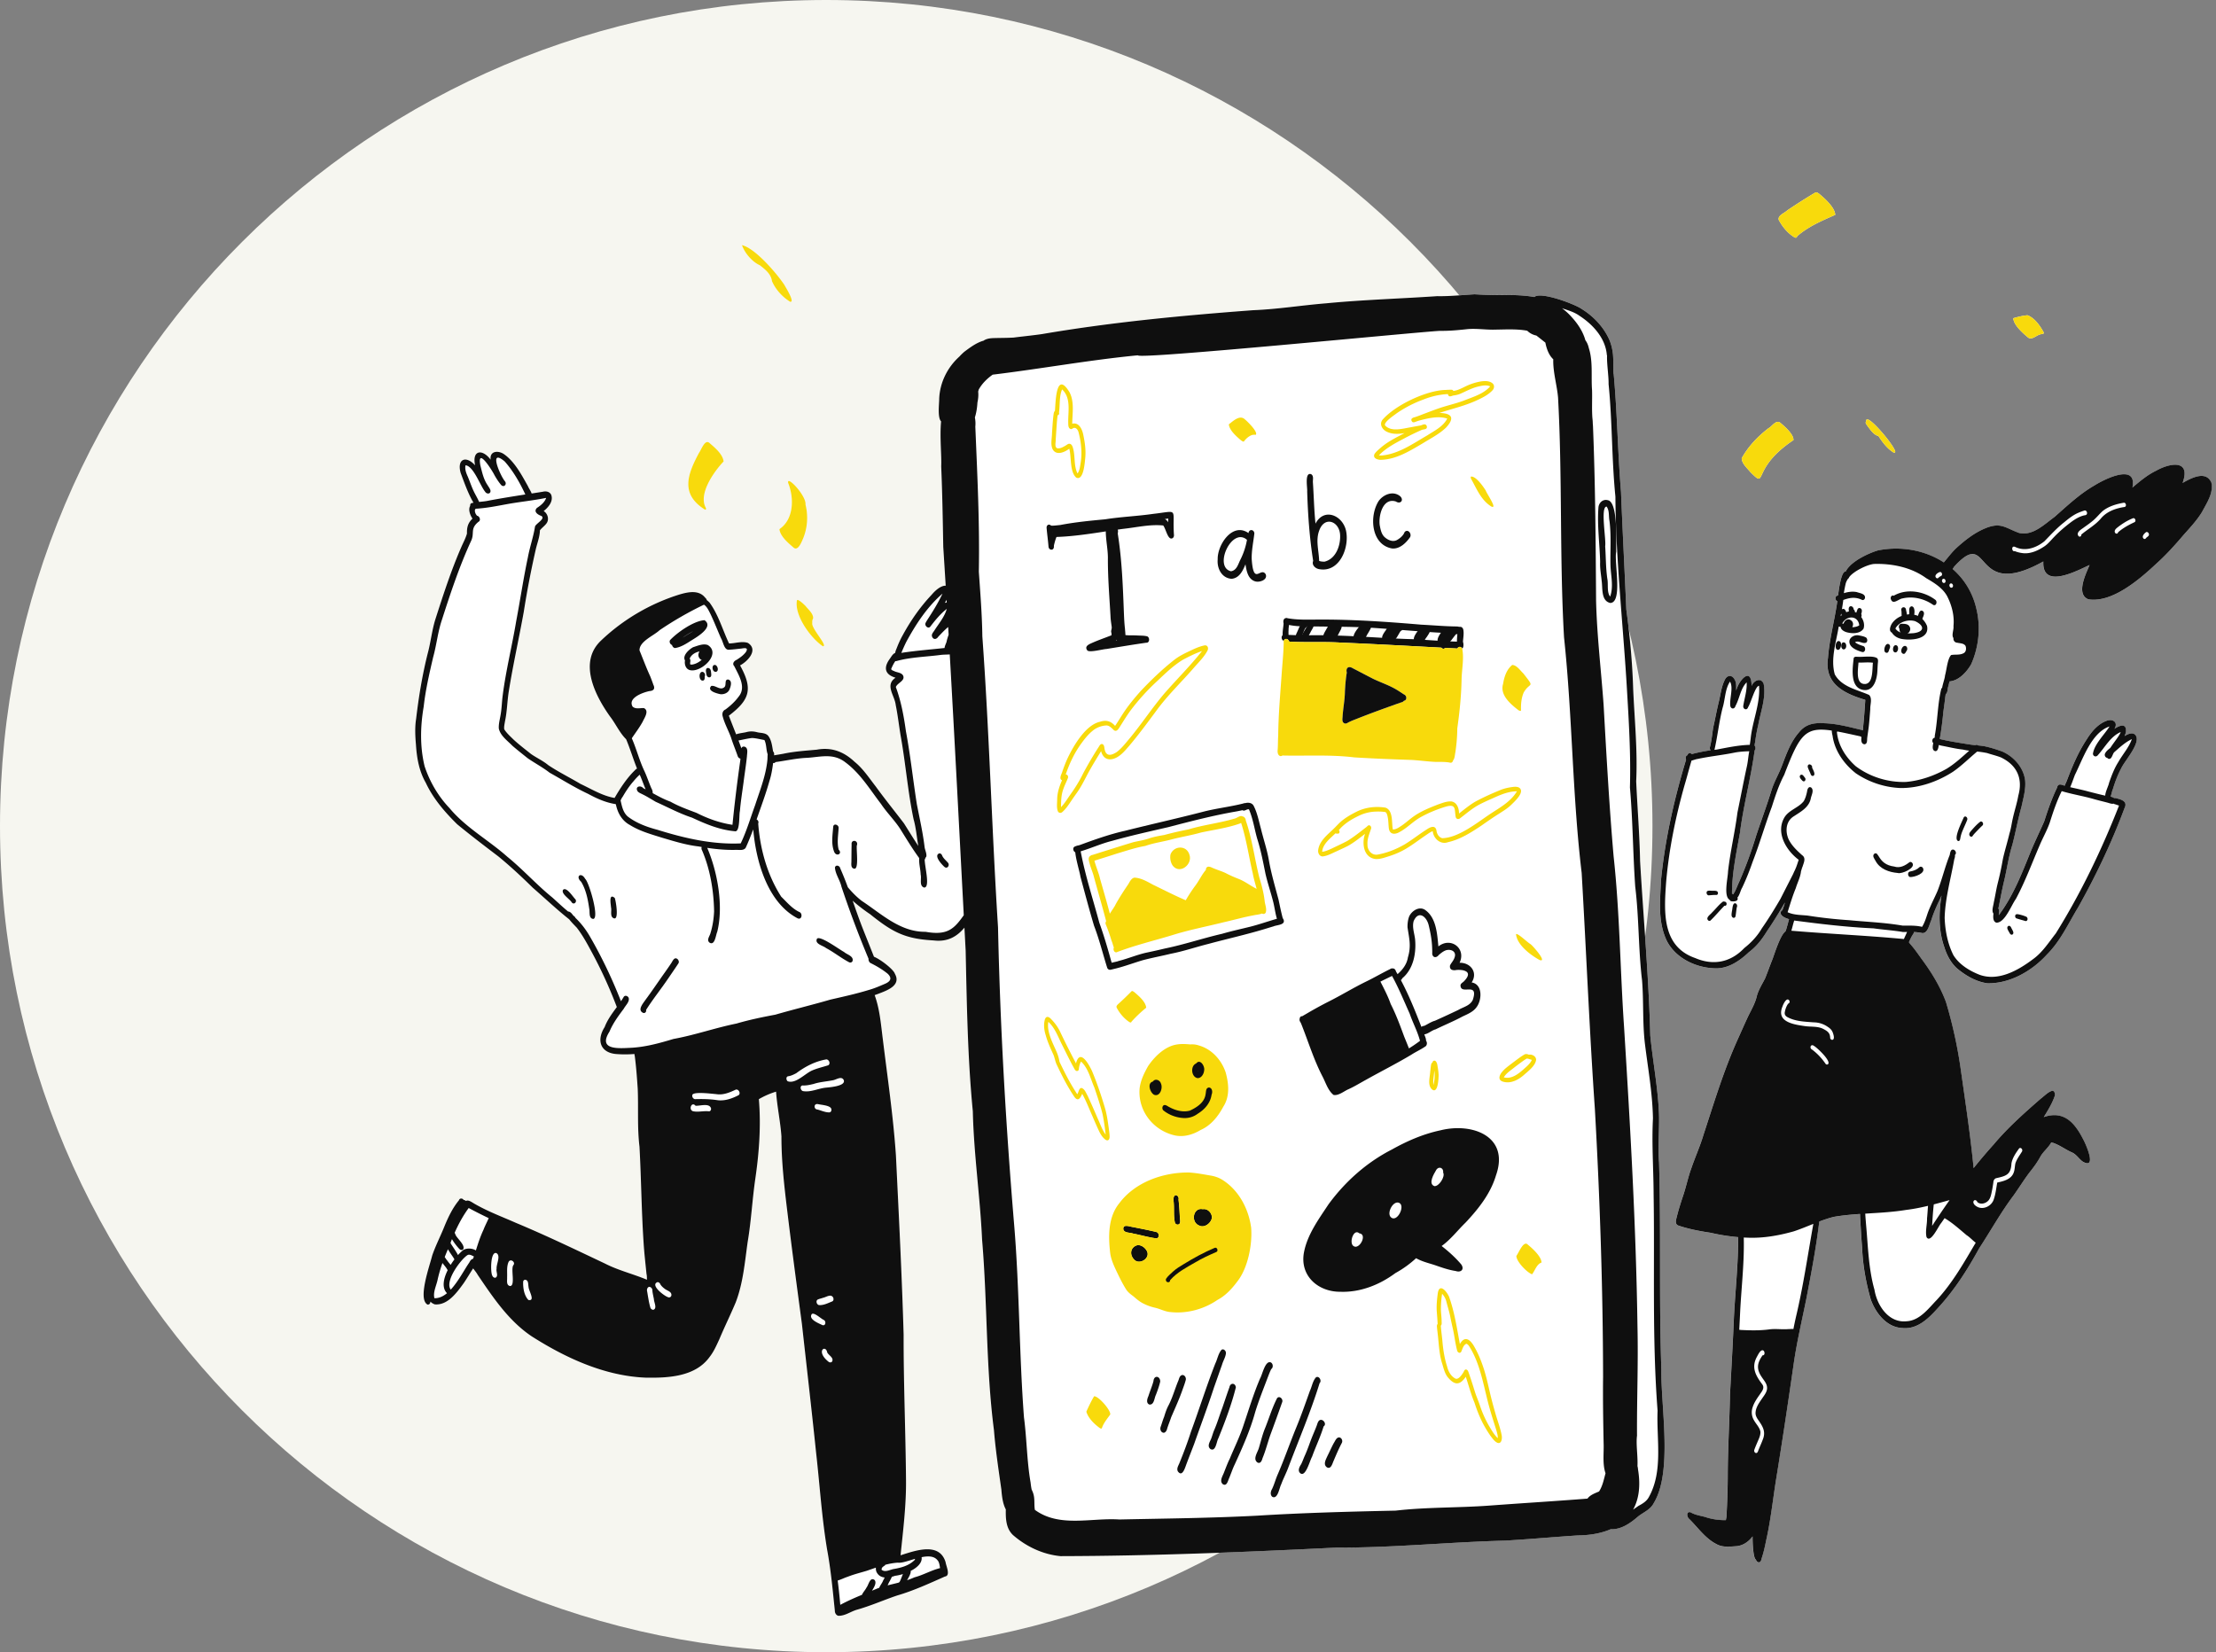
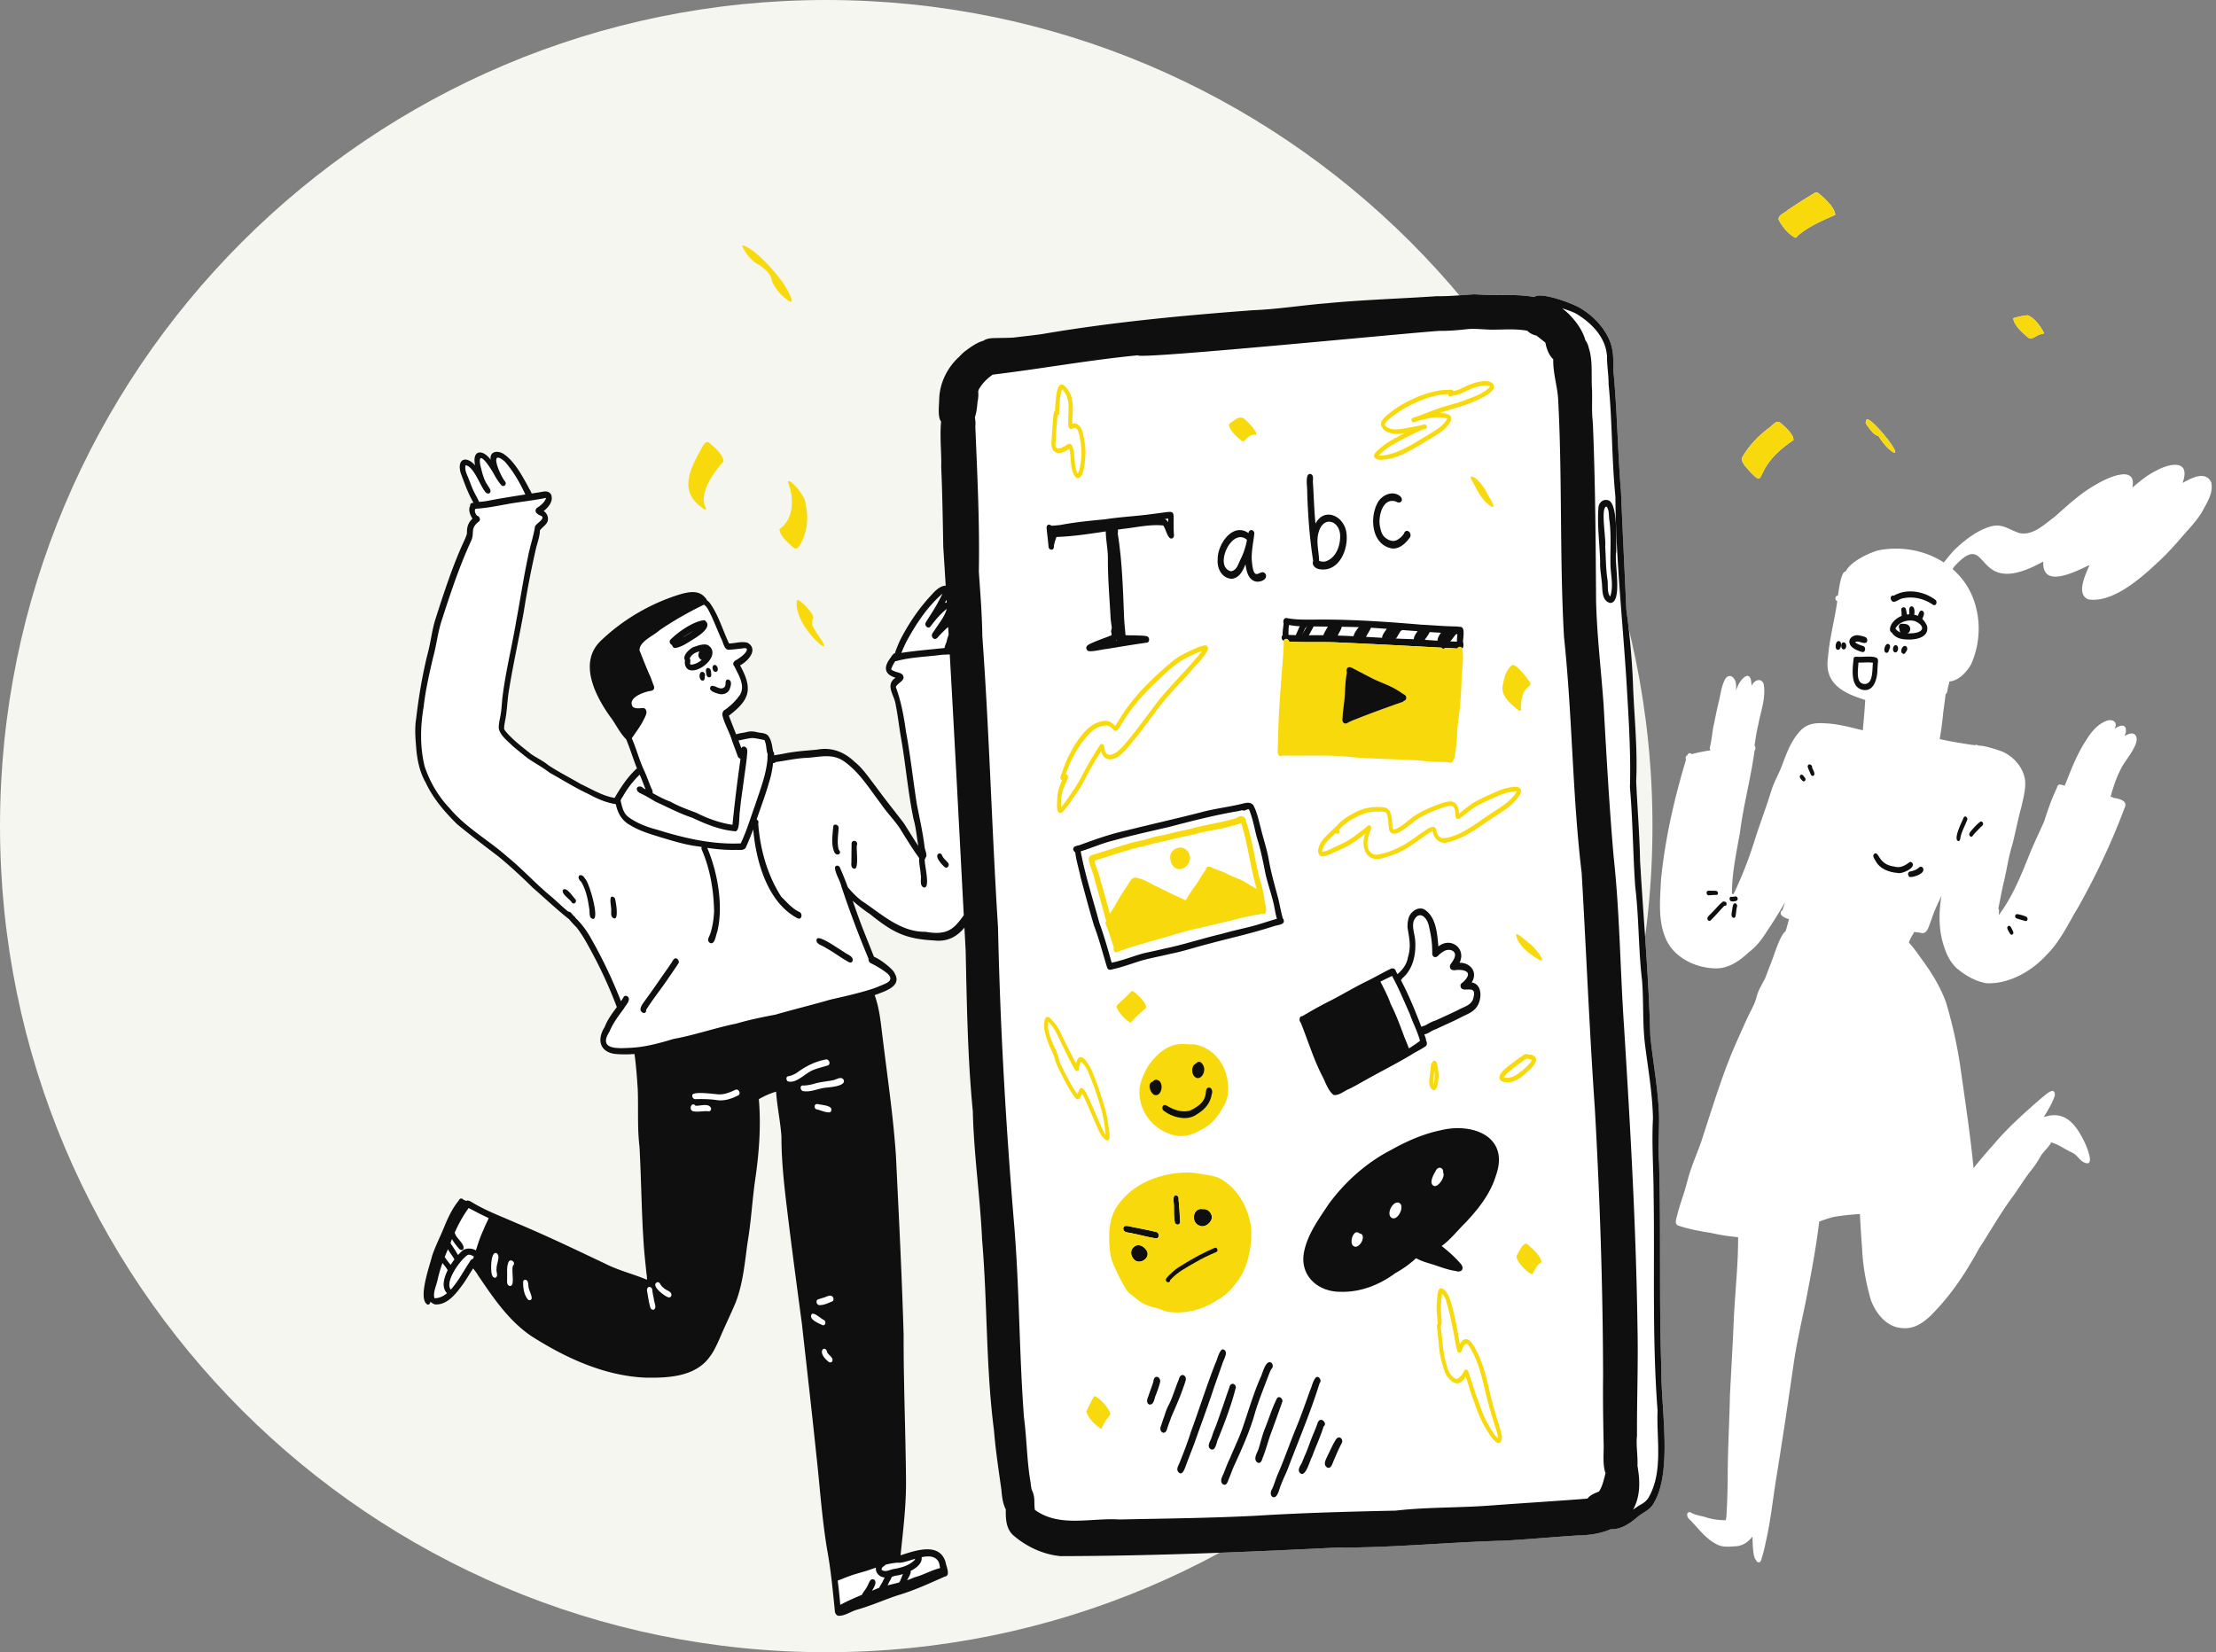
<svg xmlns="http://www.w3.org/2000/svg" width="523" height="390" fill="none">
  <rect width="100%" height="100%" fill="#808080" stroke="none" />
  <path d="M0 195C0 87.305 87.305 0 195 0c107.696 0 195 87.305 195 195 0 107.696-87.304 195-195 195C87.305 390 0 302.696 0 195z" fill="#F6F6F0" />
-   <path d="M164.95 106.935c.564-.739 1.409-3.421 2.536-2.337 1.284 1.119 3.089 2.599 3.295 4.329-2.274 2.4-5.983 7.604-4.23 10.889.125.178.136.634-.213.455-5.793-3.634-4.101-8.254-1.388-13.334v-.002zM175.112 57.866c3.106.713 8.173 6.626 10.002 9.371.3.558 2.561 4.139 1.392 4.005-1.829-1.11-3.472-2.914-4.314-4.883-.23-1.705-1.594-2.74-2.859-3.742-1.82-.816-3.582-2.886-4.221-4.751zM190.111 119.103a12.885 12.885 0 0 1-.518 7.893c-.369.828-1.235 3.266-2.348 2.224-1.258-1.086-3.115-2.637-3.291-4.319 3.428-2.33 3.486-7.349 2.075-10.866-.478-2.075 4.338 2.994 4.082 5.068zM191.919 145.926c-.202.354-.24.746-.207 1.147-.293 1.244 3.838 5.51 2.488 5.472-2.842-1.917-6.743-7.243-6.114-10.8.155-.594 1.887 1.14 2.023 1.283.657.84 1.836 1.779 1.812 2.9l-.002-.002z" fill="#fff" />
  <path d="M390.296 354.806c-.746 1.5-2.333 2.114-3.598 3.076-1.857 1.61-4.024 3.187-6.561 3.083-2.167.941-4.784 1.427-7.749 1.46-5.727.371-11.445.898-17.177 1.229-13.286.345-26.518 1.706-39.816 1.647-21.696 1.068-43.381 1.974-65.098 2.016-4.138-.385-8.101-2.255-11.216-4.974-1.647-1.556-1.746-3.827-1.701-6.054-.768-1.431-.942-3.379-1.045-4.674-.662-4.681-1.376-9.348-1.756-14.066-1.925-14.892-1.516-29.951-2.793-44.897-.465-10.139-1.958-20.186-2.19-30.336-1.233-12.623-1.416-25.298-1.693-37.966-.096-1.793-.192-3.588-.286-5.383-1.819 2.164-4.023 3.412-7.295 3.013-6.819-.364-9.761-2.008-15.014-6.227-.507-.319-2.488-1.72-4.073-3.151.766 2.175 1.517 4.357 2.36 6.504.887 2.241 1.783 4.481 2.673 6.722 1.662.676 4.66 3.06 4.929 4.015 1.592 2.797-1.915 3.97-3.952 4.753-.273.099-.545.198-.82.294 1.195 3.254 1.47 6.781 1.904 10.204 1.124 9.183 2.491 18.419 3.117 27.63.681 14.109 1.411 28.217 1.819 42.331-.03 11.318.461 22.635.559 33.951.092 6.07-.664 12.084-1.284 18.107 3.446-1.082 9.155-3.212 10.627 1.619.11.88 1.253 3.195-.144 3.395-.026.012-.049.023-.079.033-3.683 1.628-7.355 3.327-11.244 4.458-3.164 1.07-6.225 2.435-9.446 3.343-1.481.413-2.88 1.532-4.455 1.425-.516-.167-.789-.714-.772-1.23-.498-4.805-.935-9.615-1.817-14.369-1.263-7.555-1.732-15.206-2.594-22.811-1.059-10.176-2.23-20.338-3.361-30.507-1.19-8.853-2.373-17.701-3.449-26.568-.711-5.872-1.387-11.729-1.382-17.651-.247-3.541-1.024-7.034-1.265-10.573-1.404.413-2.789 1.035-4.059 1.772.528 6.297.061 12.644-.854 18.883-.707 4.906-.956 9.859-1.78 14.752-.68 4.795-1.07 9.742-2.816 14.298-1.228 2.924-2.639 5.772-3.864 8.703-.671 1.45-1.317 2.947-2.312 4.214-3.397 4.718-9.873 4.986-15.199 4.882-9.636-.422-18.798-4.657-26.816-9.765-5.436-3.66-9.105-9.165-12.722-14.505-.292-.53-.702-1.014-1.073-1.511-.775 1.154-1.458 2.367-2.249 3.512-1.598 2.187-3.749 5.233-6.786 4.979-.462-.157-.801-.382-1.042-.661-.05.408-.197.743-.69.704-2.383-1.27.565-9.301 1.086-11.516.78-2.318 1.913-4.496 2.827-6.758.922-2.266 1.955-4.467 3.518-6.368.146-.532.862-.488 1.101-.042a.7.7 0 0 1 .517.23c.669-.35 1.347.293 2.314.817 3.019 1.715 6.281 2.923 9.45 4.329 7.129 2.97 14.077 6.316 21.051 9.619 3.169 1.629 6.657 2.452 9.929 3.83-.021-.493-.007-.995-.11-1.361-.246-2.447-.533-4.892-.685-7.349-.507-7.557-.557-15.131-.972-22.691-.549-4.552-.23-9.139-.418-13.701-.176-2.599-.364-5.199-.707-7.785a.946.946 0 0 1-.056-.401 25.806 25.806 0 0 1-4.087.026c-3.92-.209-4.976-3.203-2.955-6.38.669-1.755 1.777-3.235 2.873-4.728a106.979 106.979 0 0 0-6.044-13.198c-1.026-1.912-2.08-3.827-3.411-5.544-.615-.638-1.241-1.265-1.784-1.964-2.976-2.356-5.744-4.984-8.61-7.473-2.601-2.565-5.267-5.049-8.093-7.363-3.277-2.489-6.547-4.984-9.728-7.597-2.924-2.877-5.664-6.049-7.415-9.796-1.575-2.748-2.122-5.878-2.319-8.999-.176-2.032-.284-4.085.04-6.107.613-5.16 1.448-10.279 2.709-15.324.739-2.689 1.002-5.488 1.831-8.151 1.856-5.798 3.737-11.598 6.175-17.18.451-1.016.991-2.006 1.284-3.081-.037-1.429.209-2.485 1.308-3.524-.538-.727-1.075-2.156-.549-2.994-.036-.249.037-.5.272-.643.169-.042.338-.08.507-.11-1.284-2.185-2.148-4.681-3.033-7.044-.906-3.278 1.249-4.181 3.413-1.785-.767-3.614 1.726-3.94 3.674-1.324-.294-2.121 1.84-2.24 3.194-1.271 2.484 1.757 4.141 4.906 5.608 7.527.165.434.655 1.107.876 1.72.896-.139 1.788-.28 2.685-.423.812-.213 1.817.078 2.005.993.35 1.419-.815 2.757-1.859 3.578.925.556 1.34 1.896.727 2.827-.439.659-1.131 1.098-1.612 1.722-.033 1.53-.618 2.959-.963 4.433a219.787 219.787 0 0 0-2.856 14.859c-1.136 6.3-2.531 12.438-3.531 18.74-.38 2.339-.385 4.721-.892 7.042-.087.626-.274 1.271-.171 1.902.589.92 1.422 1.655 2.195 2.419 1.305 1.204 2.723 2.281 4.112 3.391 1.326.924 2.855 1.614 4.096 2.651 2.437 1.624 5.061 2.914 7.577 4.411 2.618 1.225 5.172 2.83 8.054 3.318 1.373-2.344 2.854-4.646 4.814-6.551.146-.141.289-.321.489-.368-.925-2.29-1.618-4.669-2.58-6.943-1.57-1.551-2.472-3.665-3.824-5.399-3.525-4.962-7.471-12.738-2.145-17.839 5.227-5.01 11.732-8.818 18.656-10.948 2.014-.582 4.507-1.101 5.986.798.19.14.317.347.373.563.244.187.47.401.672.607 2.091 2.884 3.058 6.422 4.575 9.62 1.462-.014 3.039-.612 4.455-.131 2.537 1.628-.043 4.35-1.852 5.31 3.058 5.537 2.342 8.081-2.648 11.87.561 1.471 1.143 2.935 1.716 4.402.777-.301 1.993-.383 2.582-.571.767-.183 1.556-.145 2.317.054.887.242 1.978.097 2.647.833.82 1.028.944 2.41 1.176 3.701a.972.972 0 0 1 .254.741c-.009.063-.016.127-.023.19.774-.127 1.551-.246 2.323-.397 2.554-.532 5.148-.694 7.74-.931 3.53-.65 6.396.465 8.976 2.888 1.995 1.622 3.392 3.785 4.955 5.793 2.143 2.957 4.443 5.791 6.652 8.689 1.129 1.783 2.23 3.59 3.394 5.352-.368-2.093-.523-4.235-1.107-6.286-1.367-6.473-1.864-13.088-3.036-19.592-.417-2.449-.683-4.925-1.18-7.36-.247-2.321-2.648-4.705-.047-6.471-2.596-.768-2.855-2.431-1.334-4.494.334-.457.691-1.156 1.249-1.361.043-.337.179-.692.303-.966.425-1.119.901-2.213 1.498-3.255 1.859-3.414 4.119-6.663 6.793-9.493 1.293-1.537 2.54-2.217 3.328-2.14-.187-3.059-.378-6.117-.575-9.176-.115-6.345-.216-12.694-.488-19.031.131-2.305-.373-6.906-.026-10.59-.878-.9-.441-4.129-.446-5.319.146-3.857 1.958-7.461 4.779-9.993 0 0 .005 0 .005-.004.35-.385.721-.749 1.12-1.096 1.251-.936 2.903-2.196 4.575-2.637a.72.72 0 0 1 .079-.066c.946-.594 2.127-.53 3.205-.57 1.262-.021 2.506-.028 3.753-.094 2.242-.289 4.5-.505 6.716-.824 16.508-2.82 33.158-4.39 49.843-5.64 5.812-.228 11.56-1.176 17.354-1.636 8.682-.84 17.412-1.086 26.111-1.682 2.96.063 5.894-.275 8.838-.436 2.641.16 5.256.244 7.901.166 2.136.017 4.221.12 6.199.481a.257.257 0 0 0 .014-.02c1.425-1.34 9.561 1.693 11.129 2.826 2.751 1.69 5.089 4.153 6.458 7.091.216.441.69 1.767.828 2.863.322 1.417.113 4.939.289 5.457.847 9.296.948 18.508 1.72 27.781.369 9.247.86 18.517 1.252 27.745.852 6.249 1.424 12.518 1.622 18.823.321 7.25 1.058 14.479.709 21.738.279 6.263.802 12.516.917 18.787.801 13.745 2.054 27.45 2.406 41.219.608 6.196 1.822 12.325 2.064 18.564.101 3.81-.287 7.623.011 11.433.467 16.272-.03 32.554.543 48.828-.144 8.848 2.706 24.16-1.803 31.558l.002.002zM413.136 111.463c-.766-.955-2.075-2.03-2.068-3.308 1.558-2.788 3.774-5.125 6.302-7.06.862-.456 1.824-2.13 2.838-1.27 1.021.857 3.12 2.677 3.066 4.036l.019.014c-10.237 6.811-5.993 11.722-10.155 7.588h-.002zM419.816 51.939c-.343-1.087 1.345-1.626 1.986-2.27a129.558 129.558 0 0 1 6.662-4.234c.272-.157.69.183.892.321 1.319 1.091 3.716 3.243 3.777 4.958-3.167 1.406-6.446 2.773-9.052 5.117.078.315-.27.308-.483.237-1.613-.926-2.904-2.5-3.779-4.127l-.003-.002zM440.623 100.372c-.502-.734-.247-.56-.148-1.248.559-1.448 8.878 8.735 6.34 7.639-1.479-.945-2.544-2.414-3.497-3.859-1.106-.193-2.057-1.685-2.695-2.532zM475.157 75.111c1.101-.307 2.223-.603 3.363-.694 1.641.621 2.876 2.374 3.723 3.871.296.606-.115.47-.54.6-1.042.135-2.159 1.559-3.112.73-1.223-1.02-3.357-2.911-3.432-4.507h-.002zM519.709 120.823c-1.225 2.041-2.871 3.761-4.436 5.535-2.043 2.409-4.169 4.744-6.524 6.853-3.845 3.585-10.295 9.149-15.877 8.269-3.035-1.185-.582-6.044.282-8.109-3.139 1.447-11.272 5.807-10.915-.833-17.084 9.556-12.181-8.365-20.939 1.112-.18.192-.3.467-.481.662 2.697 2.341 4.711 5.492 5.599 9.331 1.084 4.334.601 9.116-1.226 13.179-1.042 1.809-2.887 3.848-5.077 4.034l-.03-.014c-.078.356-.158.718-.242 1.077-.233.518-.132 1.651-.65 1.945-.04.302-.083.582-.115.866-.144 1.208-.299 2.292-.458 3.47a77.67 77.67 0 0 1-.829 6.248c2.171.523 4.385.861 6.589 1.218.603.108 1.211.173 1.819.234.197-.115.411-.131.629.061.479.05.958.101 1.437.176 1.441.303 3 .791 4.352 1.291 2.704 1.229 4.896 3.726 5.317 6.717.22 2.112-.418 4.229-.853 6.282-.842 2.972-1.394 6.095-2.178 9.061-.901 2.879-1.281 5.878-2.004 8.801-.472 2.02-.845 4.097-1.263 6.12 0 .023-.007.046-.01.072.352.43.073 1.023.099 1.535 3.439-4.561 5.493-9.977 7.617-15.226.986-2.308 2.061-4.556 3.082-6.846.869-2.715 1.798-5.425 3.042-7.997.221-1.114 1.049-.729 1.808-.466.129-.385.354-.782.471-1.099 1.287-3.374 2.69-6.752 4.681-9.777 1.115-1.797 2.573-3.583 4.584-4.392 1.477-.652 2.998.192 2.01 1.847 1.213-.85 2.934-1.458 2.706.753a5.341 5.341 0 0 1-.322.945c.895-.556 1.813-.87 2.418-.389 1.864 1.621-2.425 6.225-3.206 8.013-.85 1.579-1.47 3.259-1.988 4.969-.188.343-.294 1.14-.521 1.706.321.066.629.162.84.347.077-.026.162-.037.26-.026 1.27.296 3.031.695 2.193 2.375-3.002 8.071-6.714 15.884-10.92 23.383-2.345 3.853-4.19 7.999-7.415 11.204-3.484 3.865-8.814 6.938-14.131 6.76-2.664-.404-5.094-1.847-7.131-3.555-1.451-1.351-2.362-3.118-2.944-4.99-1.378-3.947-1.307-8.107-.645-12.176-.104.254-.209.51-.317.758-.808 1.647-1.559 3.325-2.106 5.08-.465.955-.824 3.229-2.183 3.032a11.941 11.941 0 0 0-1.927-.24.827.827 0 0 1-.148.462c-.425.606-.723 1.289-1.028 1.96.092.084.169.19.223.3.972 1.075 1.808 2.269 2.646 3.451 2.377 3.189 4.511 6.622 5.889 10.369a107.773 107.773 0 0 1 3.551 16.354c1.071 7.588 2.235 15.209 2.965 22.827a123.594 123.594 0 0 1 4.758-5.603c3.305-3.939 7.19-7.386 11.061-10.758.868-.603 3.392-3.334 3.375-.795-.591 1.821-1.634 3.498-2.633 5.12 4.748-1.638 7.321 1.353 9.309 5.26.617 1.098 3.303 7.159-.068 5.282-.927-.627-1.486-1.685-2.521-2.166-1.547-.671-2.897-1.727-4.495-2.283a1.387 1.387 0 0 1-.451-.136c-.631 1.225-1.819 2.1-2.521 3.29-.737 1.356-1.629 2.599-2.601 3.798-1.338 1.772-2.5 3.665-3.767 5.439-2.998 3.98-5.425 8.379-8.155 12.539-2.744 5.014-5.847 9.869-9.741 14.076-2.176 2.426-4.843 5.07-8.376 4.692-3.678-.164-6.265-3.491-7.429-6.699-1.145-3.988-1.889-8.076-2.054-12.222-.209-2.484-.335-4.971-.488-7.459 0-.178 0-.359-.014-.546-2.063.143-4.12.333-6.159.682-1.176.289-2.322.679-3.456 1.108-.718 6.039-1.863 12.041-3.007 18.01-1.056 5.256-2.305 10.47-3.058 15.782-1.331 9.228-2.688 18.273-4.183 27.445-.74 4.742-1.251 9.528-2.324 14.209-.27 1.389-.589 2.762-1.037 4.104-.069.446-.315 1.075-.878.84-.27-.15-.404-.349-.451-.572a.756.756 0 0 1-.085-.064c-.624-.598-.737-4.439-.708-5.436-.953 1.267-2.338 2.245-3.965 2.323-1.528.103-3.19.295-4.573-.507-2.638-1.338-4.342-3.872-6.391-5.899-.613-.443-.815-1.863.267-1.614 1.031.622 2.244.795 3.394 1.091 1.615.556 3.265.791 4.953.77.073-.425.188-.864.16-1.209.195-3.278.284-6.548.293-9.831.031-6.211.411-12.45.531-18.651.321-6.091.678-12.177.927-18.271.324-6.262 1.028-12.572.993-18.841a47.181 47.181 0 0 1-6.512-1.03c-2.586-.392-5.178-.882-7.661-1.722-.665-.286-.571-1.08-.406-1.657.443-1.86 1.025-3.683 1.631-5.495.723-2.137 1.148-4.362 1.944-6.476.88-2.578 2.011-5.058 2.791-7.672 2.481-7.558 4.765-15.195 8.037-22.464 0-.005.004-.007.004-.012.005-.005.005-.012.008-.016 0-.005.004-.007.004-.012 0 0 .005-.005.005-.007v-.005c.901-1.987 1.756-3.972 2.692-5.922.693-1.368 1.404-2.644 1.796-4.104.359-1.609 1.258-2.986 2.005-4.429.603-1.474 1.122-2.978 1.716-4.456.359-.828 1.816-5.772 3.103-6.685a2.12 2.12 0 0 1 .112-.249c.277-.87.498-1.755.737-2.637-.767-.244-1.605-.57-1.922-1.194-.134-.474.061-.796.354-.911.214-.612.444-1.217.606-1.846-1.352 2.325-2.756 4.625-4.279 6.844-1.136 1.863-2.479 3.585-4.242 4.899-2.197 2.093-5 4.006-8.171 3.797-4.406-.167-9.065-2.387-11.154-6.411-2.226-4.575-1.608-9.627-1.392-14.526.95-9.617 3.117-19.075 5.908-28.325-.193-.366-.094-.919.314-1.03.008-.025.017-.049.024-.075.23-.561.716-.502.995-.19a38.753 38.753 0 0 1 4.463-.901.75.75 0 0 1-.186-.676c.39-1.518.545-3.073.772-4.619.465-2.032.824-4.088 1.329-6.113.429-1.708.591-3.51 1.371-5.108.504-1.199 1.673-1.438 2.352-.218.493.796.368 1.774.382 2.668.587-2.464 3.618-5.859 3.636-1.124.493-1.262 2.235-2.13 2.859-.483.601 3.235-.706 6.515-1.276 9.683a36.142 36.142 0 0 0-.745 4.094c-.058.179-.084.463-.122.772.029.04.054.085.073.136.193.312.19.782-.063 1.023-.878 6.511-2.639 12.915-3.467 19.449-.845 4.744-1.888 9.515-1.883 14.355a.755.755 0 0 1 .35.181c.037-.165.115-.326.221-.467.422-.782.723-1.626 1.098-2.431 1.594-3.595 2.927-7.314 4.073-11.075 1.19-3.564 2.509-7.088 3.608-10.685.608-1.94 1.659-3.693 2.389-5.584 1.061-2.792 2.075-5.742 4.082-8.013 1.601-1.999 3.629-2.304 6.054-2.147 2.852.099 5.638.835 8.396 1.506.244.026.442.092.597.188.056-.295.091-.554.079-.737.226-2.156.376-4.317.519-6.478-5.037-1.504-9.694-3.796-8.807-9.89.345-4.523 1.575-8.934 2.206-13.418a.613.613 0 0 1-.267-.155c-.228-.296-.247-.796.058-1.04.127-.056.254-.112.383-.166.01-.059.014-.117.021-.176.134-.772.667-5.594 1.782-5.451 1.129-2.36 5.387-4.331 7.629-4.988 5.469-1.091 11.114-.026 15.52 2.837.967-1.143 1.864-2.361 2.96-3.388 2.049-1.863 4.265-3.607 6.826-4.66 3.7-1.525 4.737-.078 7.967 1.089 3.242.764 5.95-2.014 8.368-3.764 2.995-2.64 5.904-5.406 9.385-7.41 2.378-1.506 10.176-5.408 9.018.455 1.744-1.459 3.498-2.954 5.561-3.951 3.352-1.886 8.291-2.705 6.275 2.872 1.948-1.1 5.427-3.01 6.757-.162.601 2.499-1.042 4.876-2.161 6.99l.009-.009z" fill="#fff" />
  <path d="M380.015 140.827c.866-2.475.113-5.061.07-7.562-.07-3.435.214-6.886-.232-10.305-.237-1.22.035-2.365-.669-3.379-1.531-.032-.066 7.882-.345 9.343.174 2.56.141 5.132.505 7.673.277 1.33-.167 3.17.671 4.228v.002zm-.507-22.745c2.396.516 1.906 9.965 1.936 12.175-.532 2.337 1.604 11.997-1.406 12.07-2.211-.498-1.765-3.48-2.028-5.204-.136-1.488-.436-2.959-.359-4.463-.098-4.263-.721-8.527-.406-12.785.049-1.188 1.052-2.147 2.261-1.793h.002zM293.701 189.638c.634.082.85 1.199.169 1.434-.206.056-.413.11-.622.162-.493.117-.988.218-1.486.309-5.405.934-10.722 2.314-16.025 3.698-4.415 1.019-8.835 1.997-13.199 3.222-2.565.633-4.964 1.734-7.485 2.487-.191.059-.383.113-.573.164a.454.454 0 0 1-.378.136.632.632 0 0 1-.319-.063c-.453-.209-.672-.887-.277-1.267.436-.291 1.016-.312 1.502-.512 3.462-1.269 6.857-2.48 10.453-3.289 6.067-1.525 12.173-2.881 18.234-4.442 3.227-.863 6.57-1.208 9.804-2.034a.564.564 0 0 1 .207-.009l-.005.004zM302.757 216.818c.2.2.301.521.228.798-.192.727-1.779.76-2.413 1.044-.711.207-1.415.432-2.127.645-4.363 1.312-8.816 2.304-13.218 3.492-2.983.746-5.896 1.752-8.919 2.332-2.228.551-4.493.957-6.709 1.556-2.434.734-4.845 1.663-7.328 2.175-.01 0-.021-.003-.031-.005-.329-.059-.549-.361-.591-.683-.064-.497.286-.753.748-.913.533-.185 1.216-.248 1.594-.424 2.207-.549 4.308-1.46 6.528-1.957 1.474-.307 2.951-.636 4.415-.988 4.564-.936 8.977-2.433 13.514-3.477 2.19-.638 4.422-1.122 6.636-1.671 2.12-.535 4.18-1.271 6.281-1.87.277-.08.557-.157.838-.23a.602.602 0 0 1 .554.176z" fill="#0F0F0F" />
  <path d="M302.757 216.818c.132.723-.709 1.305-1.218.584-.063-.176-.12-.351-.174-.532-.382-1.284-.547-2.67-.871-3.975-.561-2.229-1.316-4.409-1.828-6.652-.568-2.804-1.099-5.615-1.974-8.343-.639-2.281-.984-4.681-1.927-6.861-.5-.08-.852.35-1.303.3a.618.618 0 0 1-.216-.108c-.397-.288-.474-.971-.101-1.314a2.29 2.29 0 0 1 .554-.281c.824-.296 1.857-.192 2.232.685.824 1.626 1.155 3.461 1.641 5.207.589 2.454 1.479 5.063 1.89 7.498.556 3.173 1.464 6.228 2.288 9.332.312 1.462.604 2.928.989 4.373.007.029.014.057.018.085v.002zM262.634 228.149c.017.347-.159.596-.392.706-.302.143-.701.052-.915-.364-1.042-3.317-1.871-6.724-3.124-9.981-1.141-3.834-2.167-7.705-3.207-11.567-.112-.918-1.056-3.926-1.218-5.751-.063-.711-.007-1.242.261-1.399.638-.387 1.199.549 1 1.108.002.018.007.035.009.051 1.073 5.704 2.899 11.251 4.403 16.852 1.066 2.97 1.965 6.009 2.796 9.047.038.141.092.275.148.411.12.286.244.57.237.889l.002-.002zM344.246 147.979c.726.401.547 1.748-.493 1.56-.014-.002-.03-.004-.047-.009-.147-.005-.293-.009-.439-.016l-.347-.014-.976-.043c-.043 0-.083-.004-.125-.004l-.58-.029c-.385-.021-.77-.039-1.154-.063-.89-.049-1.782-.106-2.672-.167l-1.143-.077c-.138-.009-.277-.021-.418-.03-.427-.031-.854-.064-1.281-.094-1.219-.092-2.435-.186-3.65-.282-.315-.023-.632-.049-.949-.073l-.81-.063a5.787 5.787 0 0 0-.23-.016l-.511-.04c-.383-.028-.766-.059-1.146-.087a384.13 384.13 0 0 0-3.716-.258l-.781-.049-.146-.007c-.185-.01-.373-.017-.559-.026a196.49 196.49 0 0 0-5.434-.146c-.349-.004-.701-.012-1.051-.014-.125 0-.249-.002-.373-.005-.087 0-.176-.002-.266-.004l-.673-.007-.895-.01c-.96-.009-1.92-.018-2.878-.033l-.492-.002c-.519-.002-1.038 0-1.559-.005h-.021a35.862 35.862 0 0 1-1.674-.042 16.264 16.264 0 0 1-2.53-.307c-.01 0-.021-.005-.031-.007-.85.239-1.486-1.338-.582-1.586a.536.536 0 0 1 .11-.024c2.43.472 4.93.352 7.399.35 8.136-.052 16.319.521 24.408 1.208 2.798.136 5.584.399 8.384.418a.874.874 0 0 1 .334.105l-.003-.002zM344.11 151.459c.632-.003.883.797.66 1.281-.221-.122-.458-.066-.636.089a.805.805 0 0 0-.193.251c-.941-.049-1.882-.101-2.824-.152l-.906-.05c-8.016-.434-16.048-.868-24.057-1.213-3.953-.227-7.916.014-11.869-.216-.115-.295-.338-.553-.589-.631a.498.498 0 0 0-.415.052.7.7 0 0 0-.158.129.706.706 0 0 0-.14.277.777.777 0 0 1-.364-.298c-.233-.406-.165-.845.117-1.061.169-.129.413-.178.714-.098.218.016.439.028.657.042a68.665 68.665 0 0 0 3.181.089h.051c.528.002 1.057 0 1.585 0 1.143-.005 2.286-.016 3.427-.014.436 0 .871.007 1.307.014.092 0 .186.002.277.005.075 0 .15.002.223.007.226.004.451.011.676.021.296.009.592.023.89.04l.15.007c1.2.037 2.397.087 3.596.148a124.594 124.594 0 0 1 1.458.072c.493.026.983.054 1.476.082 1.266.071 2.528.146 3.794.219.403.023.81.044 1.213.068l.162.009.477.024c.286.016.575.03.861.044l.564.028c1.373.066 2.748.12 4.124.155.028 0 .059.003.087.005a70.356 70.356 0 0 1 1.349.075c.414.023.824.049 1.237.077 1.007.066 2.014.134 3.019.197l.77.05.423.023c.07.005.14.01.211.012.321.016.641.035.962.052.211.011.423.021.634.028a75.109 75.109 0 0 0 1.822.061h-.003z" fill="#0F0F0F" />
  <path d="M303.609 145.924c.679.173.688.88.613 1.593-.047.446-.127.891-.099 1.211-.051.293-.007.729-.021 1.133-.014.42-.091.805-.408.957a.5.5 0 0 0-.416.052c-.352-.108-.502-.479-.547-.953-.086-.917.219-2.224.205-2.79-.136-.469-.026-1.192.575-1.224.035.007.068.011.101.021h-.003zM307.532 146.707c.704-.352 1.124.573.896 1.159a.65.65 0 0 1-.319.362c-.157.192-.317.596-.493 1.039a18.47 18.47 0 0 1-.281.683c-.036.08-.071.157-.108.23-.282.575-.613.997-1.031.8-.411-.221-.444-.645-.347-1.051a2.49 2.49 0 0 1 .197-.533c.249-.504.448-1.058.709-1.572.206-.413.448-.8.777-1.117z" fill="#0F0F0F" />
  <path d="M309.98 146.944c.153.308.129.62.026.927-.179.528-.596 1.044-.782 1.523-.094.136-.195.338-.305.556-.343.676-.786 1.509-1.453 1.014a.903.903 0 0 1-.239-.784c.011-.077.03-.153.056-.23.073-.228.197-.46.333-.683.176-.291.369-.572.484-.823.108-.129.225-.343.347-.578.39-.743.869-1.708 1.533-.922zM314.945 147.923c.009.256-.08.502-.308.645-.183.268-.42.856-.706 1.387a4.012 4.012 0 0 1-.144.248c-.333.549-.727.955-1.185.723-.305-.286-.343-.633-.256-.992.134-.554.566-1.141.782-1.582.094-.138.171-.293.251-.448.146-.289.293-.58.542-.772.317-.174.603-.061.791.167.139.166.226.396.235.621l-.002.003zM316.294 147.233c.261.211.35.453.343.711-.019.582-.542 1.236-.744 1.75a2.163 2.163 0 0 0-.174.329c-.298.661-.582 1.675-1.371 1.253-.321-.256-.389-.561-.333-.88.024-.143.073-.291.139-.437.169-.389.436-.779.577-1.107.164-.197.308-.575.479-.929.073-.153.15-.301.235-.427.213-.315.478-.493.847-.265l.002.002zM322.58 147.263c.155.254.202.589.047.855a.721.721 0 0 1-.291.276 17.714 17.714 0 0 0-1.415 1.856c-.028.043-.056.08-.082.122-.089.134-.176.268-.263.402-.066.244-.312.427-.563.389-.475-.211-.611-.568-.55-.988.099-.664.693-1.487 1.237-2.14.308-.368.599-.682.775-.882.425-.448.882-.256 1.108.108l-.003.002z" fill="#0F0F0F" />
  <path d="M323.095 147.026c.603.214.626.664.46 1.148-.162.464-.5.959-.676 1.297-.162.197-.313.538-.482.864-.305.589-.673 1.131-1.286.69-.199-.209-.277-.427-.275-.648 0-.042.005-.084.01-.127.087-.614.72-1.246.974-1.781a2.03 2.03 0 0 0 .246-.375c.155-.284.308-.61.512-.828.141-.15.305-.247.514-.237l.003-.003zM315.583 147.93c.019.434-.26.891-.408 1.288-.101.199-.207.507-.348.765-.185.34-.432.598-.812.415a.643.643 0 0 1-.077-.042 1.19 1.19 0 0 1-.151-.15.74.74 0 0 1-.133-.256c-.198-.615.38-1.391.593-1.964l.024-.07c.091-.254.251-.493.439-.615.221-.143.483-.131.735.199.004.005.009.01.011.017.085.134.12.272.127.415v-.002zM328.895 147.742c.112.246.127.561.035.817a.699.699 0 0 1-.31.389c-.244.277-.631 1.096-1.054 1.68a2.323 2.323 0 0 1-.15.192c-.277.336-.563.533-.826.385-.282-.178-.392-.406-.399-.654-.017-.533.441-1.157.72-1.575.134-.162.247-.352.359-.544.254-.437.503-.892.949-1.089.328-.044.556.139.676.399z" fill="#0F0F0F" />
  <path d="M329.852 147.716c.167.223.238.547.155.805a1.539 1.539 0 0 1-.037.115c-.15.427-.404.817-.61 1.22-.148.204-.289.535-.456.84-.122.225-.258.437-.422.575-.2.171-.439.235-.742.08a.882.882 0 0 1-.336-.735c.024-.549.479-1.152.726-1.614.105-.148.199-.317.288-.486.143-.272.284-.553.477-.776.084-.099.178-.186.286-.256.277-.101.517.021.671.228v.004z" fill="#0F0F0F" />
  <path d="M330.106 147.561c.671-.23 1.171.695.812 1.15a.603.603 0 0 1-.3.2c-.287.305-.69 1.208-1.15 1.813-.31.411-.646.683-.986.549a.645.645 0 0 1-.183-.112.901.901 0 0 1-.256-.507c-.082-.666.669-1.37 1-1.917.04-.052.077-.106.117-.16.211-.3.408-.635.693-.858.077-.061.161-.113.253-.155v-.003zM336.383 148.235a.84.84 0 0 1 .063.49 2.26 2.26 0 0 1-.178.392c-.235.415-.571.788-.801 1.206-.136.148-.277.397-.436.636a2.87 2.87 0 0 1-.305.399c-.174.183-.369.298-.592.246-.312-.19-.441-.441-.453-.72-.028-.598.477-1.328.89-1.891.133-.179.255-.343.349-.477.242-.274.453-.701.864-.718.277.005.493.195.601.437h-.002z" fill="#0F0F0F" />
  <path d="M337.413 148.296c.336.751-.333 1.48-.697 2.095-.148.155-.291.401-.446.648-.305.488-.655.983-1.176.804a.942.942 0 0 1-.368-.48.867.867 0 0 1-.017-.418c.157-.887 1.394-1.945 1.676-2.708a.89.89 0 0 0 .024-.073c.239-.429.838-.276 1.004.134v-.002zM342.007 148.441c.129.251.155.568-.012.805a1.51 1.51 0 0 0-.178.204c-.146.195-.301.46-.465.746-.211.373-.434.782-.662 1.117-.183.27-.368.493-.554.608-.016.009-.033.021-.049.028a.418.418 0 0 1-.319.042c-.32-.204-.46-.467-.484-.765-.044-.567.35-1.257.796-1.87.35-.478.728-.908.958-1.194.375-.317.779-.087.967.275l.002.004z" fill="#0F0F0F" />
  <path d="M342.974 148.594c.103.162.108.368.052.596-.176.711-.958 1.628-1.251 2.034a1.12 1.12 0 0 0-.12.143c-.296.406-.5 1.072-1.031 1.033-.258-.092-.42-.23-.511-.399-.01-.014-.017-.031-.024-.045-.089-.197-.087-.432-.03-.673.119-.512.488-1.058.784-1.38.298-.375.624-.727.911-1.11.075-.11.154-.241.251-.347a.534.534 0 0 1 .307-.183c.24.033.413.101.531.192.054.043.096.09.129.144l.002-.005z" fill="#0F0F0F" />
  <path d="M343.983 148.901a.75.75 0 0 1-.155.545c-.025.03-.049.063-.075.093-.037.047-.075.094-.112.144a57.51 57.51 0 0 0-1.153 1.492 1.718 1.718 0 0 0-.197.223c-.326.427-.739 1.171-1.171 1.53-.27.222-.55.297-.82.056-.03-.035-.061-.071-.086-.106-.195-.272-.2-.57-.099-.88a2.895 2.895 0 0 1 .371-.694c.277-.399.629-.784.871-1.105.056-.073.105-.143.145-.209.155-.167.298-.347.442-.533.279-.356.561-.725.903-1.006.099-.08.2-.155.31-.219.012-.002.021-.007.033-.009.423-.115.763.275.796.676l-.003.002z" fill="#0F0F0F" />
  <path d="M345.352 148.601c.192.948-.024 1.94-.073 2.9.157.467.2 1.283-.183 1.593a.835.835 0 0 0-.326-.354c-.221-.122-.458-.066-.636.089-.2-.343-.27-.854-.277-1.377-.014-.674.07-1.371.101-1.767a1.12 1.12 0 0 1-.317 0 .782.782 0 0 1-.373-.169.866.866 0 0 1-.242-.324.964.964 0 0 1-.052-.596.75.75 0 0 1 .214-.371c.157-.147.394-.232.716-.197.119-.016.234-.035.342-.047.503-.063.902-.039 1.106.622v-.002zM248.715 128.868c.005.078.012.153.014.23-.045.962-1.225.8-1.268-.077-.11-1.415-.314-2.823-.436-4.238-.143-.966.655-1.168 1.051-.694.132.157.219.384.216.685.129 1.365.327 2.726.42 4.094h.003z" fill="#0F0F0F" />
  <path d="M275.69 123.291c.003-.305.012-.61.014-.915-.267.073-.537.12-.809.162.072.023.143.051.206.087.268.15.439.403.589.666zm1.371 2.921c.075.446-.202.969-.711.901-.826-.145-1.232-2.339-1.819-3.074-3.155-.321-6.326.463-9.46.796-.42.056-.843.117-1.265.178-.413.059-.826.12-1.237.183l-.104.017a18.38 18.38 0 0 1-.15.021c-.253.037-.507.077-.763.115l-.575.086c-3.863.589-7.737 1.183-11.631 1.314-.27.655-.443 1.31-.605 1.992a.848.848 0 0 1-.024.13c-.084.326-.368.6-.716.483-1.131-.413.054-2.931.352-3.731-.636.057-1.335-.352-1.119-1.096.075-.26.319-.497.612-.441.078.003.155.005.233.005.711.005 1.425-.096 2.131-.162 3.507-.676 7.096-1.021 10.645-1.351 3.742-.596 7.537-.732 11.286-1.277 6.265-.704 4.493-1.513 4.92 4.913v-.002z" fill="#0F0F0F" />
  <path d="M263.724 147.104c.037.69.478 2.093.18 2.806a.677.677 0 0 1-.295.345.814.814 0 0 1-.392.094l-.064-.014c-.774-.211-.627-1.197-.711-1.833a4.288 4.288 0 0 0-.024-.19c-.119-.992-.302-1.933-.328-2.93-.265-4.597-.646-9.193-.615-13.799-.021-2.053-.484-4.106-.498-6.15 0-.162 0-.324.005-.486.249-.696.826-.506 1.15-.075.08.108.146.233.186.359.063.207.063.425-.043.613.43 2.785.737 5.748.662 8.54.212 3.213.312 6.427.55 9.634.061.676.084 1.354.131 2.032.026.352.059.704.108 1.054h-.002z" fill="#0F0F0F" />
  <path d="M265.512 148.465c.012.368.106.936.092 1.445-.017.624-.195 1.157-.883 1.117a.67.67 0 0 1-.115-.012c-.476-.164-.631-.572-.69-1.018l-.009-.087c-.031-.277-.028-.561-.05-.805-.058-1.013-.234-2.041-.239-3.055v-.044c-.115-4.463-.347-8.895-.552-13.351.129-1.598-.847-5.551-.601-7.447.005-.042.012-.085.019-.124.05-.298.136-.535.265-.697.554-.359.925.086 1.057.624.077.312.077.652-.014.882 1.004 6.253 1.223 12.574 1.464 18.893.052 1.227.106 2.454.256 3.676v.003z" fill="#0F0F0F" />
  <path d="M264.954 149.767c.014.415-.047.92-.233 1.26-.192.357-.521.535-1.037.26a1.132 1.132 0 0 1-.129-.117.824.824 0 0 1-.08-.089 1.562 1.562 0 0 1-.322-.746c-.112-.664.064-1.441.019-2.081l-.021-.327c-.031-.424-.071-.849-.096-1.274-.226-4.221-.277-8.472-.869-12.665-.298-2.095-.296-4.216-.495-6.321.016-.749-.348-1.598-.136-2.321.028-.098.068-.197.122-.291.155-.157.312-.206.455-.185a.614.614 0 0 1 .352.214c.031.032.059.07.085.107.152.228.232.533.183.777.385 2.297.446 4.632.758 6.938.7 3.651.887 7.365 1.145 11.068.064 1.816.266 3.62.266 5.439.019.103.03.223.035.349l-.002.005z" fill="#0F0F0F" />
  <path d="M270.759 150.21c.657.28.582 1.587-.24 1.504-3.112.439-6.267.974-9.389 1.479-.883.035-4.167.952-4.54.293-.716-.993.514-1.436 1.247-1.772 1.469-.652 2.997-1.163 4.488-1.762 0-.131 0-.262.002-.391 0-.038.002-.078.005-.115-.183-.359-.05-.772.084-1.136l.057-.148c.159-.272.434-.326.676-.239a.725.725 0 0 1 .45.485c.125.601-.002 1.23.007 1.842 0 .047 0 .092.005.139a.882.882 0 0 1-.139.687.579.579 0 0 1-.112.12c.066-.009.129-.021.195-.031.136-.021.274-.042.41-.065-.267-.479-.248-.866-.051-1.108.199-.246.584-.342 1.04-.232.082.019.166.045.251.08.131.026.265.049.399.065.866.113 1.751.045 2.624.085.84.068 1.718.005 2.531.218v.002zM292.812 131.977a16.927 16.927 0 0 0 1.49-4.549c-3.568-3.163-7.969 6.426-3.779 7.416 1.427-.22 1.709-1.785 2.289-2.865v-.002zm5.894 3.555c.573 1.354-1.51 2.039-2.524 1.68-1.678-.54-1.995-2.494-2.239-4.01-.613 1.506-1.439 3.266-3.279 3.423-2.319-.157-3.469-2.447-3.275-4.573-.105-3.463 3.514-8.876 7.275-6.213.108-1.016 1.31-.903 1.38.063-.228 1.997-.667 3.994-.631 6.019.434 6.527 2.105 1.757 3.295 3.615l-.002-.004zM312.618 132.573c2.601-.645 3.721-3.62 3.669-6.07-.002-3.397-3.683-4.913-4.962-1.199-.845 2.307-.052 4.723.007 7.093.401.157.857.185 1.286.176zm5.021-7.466c.946 3.895-1.359 10.009-6.143 9.261-.953-.08-1.988-.939-1.575-1.964-.856-5.429-1.246-10.917-1.413-16.413.085-.872-.655-4.554.911-4.073.697.39.399 1.272.439 1.912.216 3.257.282 6.523.613 9.771 1.969-3.787 6.26-2.042 7.166 1.506h.002zM331.817 125.358c.798-.289 1.373.868.946 1.481-.96 1.36-2.46 2.815-4.253 2.62-4.925-.893-5.399-7.642-3.131-11.201 1.129-1.558 3.401-2.471 5.049-1.145.983.894.138 1.992-.989 1.265-3.07-.974-4.129 3.313-3.809 5.61.185.952.368 1.994 1.068 2.717.756.723 1.946 1.307 2.96.786.685-.38 1.342-.915 1.72-1.612.064-.223.219-.434.439-.521zM272.233 326.003c.112-1.453 1.587-1.246 1.591.112-.244 1.068-.626 2.122-1.023 3.149-.385.749-.394 2.389-1.531 2.274-.823-.317-.525-1.363-.239-1.973.369-1.199.883-2.349 1.202-3.562zM278.944 324.581c.627-.129 1.063.626.904 1.178-.188.715-.446 1.41-.698 2.105-.784 2.273-1.784 4.458-2.737 6.661-.291.889-.654 1.755-.936 2.646-.108.568-.571 1.338-1.218.894-.376-.253-.472-.795-.355-1.199.291-.797.507-1.626.836-2.412.293-.973.61-1.94 1.103-2.836.892-1.774 1.423-3.668 2.162-5.495.275-.526.289-1.336.941-1.537l-.002-.005zM288.305 318.605c.514-.31 1.066.284 1.026.8-.064.913-.676 1.844-.925 2.755-.639 1.773-1.242 3.55-1.88 5.321-1.46 4.477-3.15 8.961-4.7 13.377-.589 1.541-1.194 3.076-1.772 4.622-.331.816-.974 3.346-2.07 1.828-.345-.676.131-1.343.378-1.962.981-2.41 1.92-4.887 2.704-7.358 1.969-5.359 3.678-10.819 5.76-16.143.512-1.051.7-2.367 1.477-3.24h.002zM291.678 327.479c-1.023 4.08-2.554 8.125-4.134 12.029-.441.746-.586 3.231-1.856 2.539-.935-.723-.031-1.839.244-2.672.192-.556.352-1.122.568-1.666.782-1.751 1.303-3.597 1.983-5.387.557-1.626 1.09-3.26 1.676-4.874.205-1.091 1.383-1.06 1.519.033v-.002zM299.91 321.585c.571.281.639 1.22.118 1.581-.32.622-.557 1.284-.813 1.934-1.03 2.745-2.14 5.469-2.992 8.277-1.172 4.245-2.97 8.255-4.791 12.246-.54 1.1-.902 2.274-1.39 3.395-.256.608-.533 1.868-1.427 1.328-.925-.76.014-2.02.307-2.893.425-1.065.817-2.147 1.334-3.175 1.124-2.724 2.448-5.356 3.328-8.176 1.223-3.604 2.315-7.248 3.822-10.751.528-.892 1.187-4.266 2.504-3.766zM301.415 330.02c.556-.629 1.394.18 1.23.856a481.584 481.584 0 0 1-2.819 7.804c-.651 1.842-1.115 3.747-1.869 5.554-.138.542-.467 1.335-1.164.995-1.228-.845.087-2.464.343-3.539.478-1.59.849-3.207 1.502-4.742.911-2.308 1.643-4.727 2.774-6.928h.003zM300.293 353.324c-.568-.444-.413-1.277-.085-1.819.55-1.135.848-2.367 1.366-3.515 1.554-3.599 2.838-7.318 4.324-10.948 1.186-2.869 2.202-5.8 3.249-8.721.493-1.044.657-2.353 1.443-3.21.763-.441 1.423.854.85 1.371-2.077 6.734-4.849 13.221-7.345 19.805-.488 1.366-1.248 2.776-1.73 4.115-.434.801-.788 3.55-2.077 2.922h.005zM306.94 347.796c-.77-.575-.27-1.551.153-2.185.296-.593.514-1.227.779-1.835.784-1.696 1.249-3.261 1.944-4.939.319-.774.655-1.544.946-2.33.202-.539.357-1.421 1.105-1.353.674.117 1.2 1.105.522 1.541-.738 2.443-1.862 4.761-2.728 7.163-.498.808-1.477 4.789-2.718 3.938h-.003zM313.13 346.329c-.913-.694-.183-1.86.169-2.668.505-.994.942-2.022 1.474-3.001.338-.495.62-1.419 1.345-1.36.554.11.803.786.59 1.255-.733 1.379-1.35 2.822-1.958 4.263-.31.664-.62 2.119-1.622 1.514l.002-.003zM339.92 266.819c7.535-1.906 16.392 1.384 13.162 10.582-1.289 4.359-4.148 7.942-7.209 11.208-1.887 1.828-3.479 3.963-5.629 5.507 1.664 1.302 3.27 2.736 4.631 4.352.801 1.159-.072 1.988-1.331 1.542-1.751-.258-3.408-.866-5.072-1.441-1.437-.45-2.951-.826-4.258-1.576a25.038 25.038 0 0 1-4.894 3.521c-3.714 2.76-8.272 4.569-12.951 4.404-5.197.05-9.553-3.662-8.652-9.11.754-4.294 3.465-7.954 5.819-11.523 3.944-5.383 8.998-9.892 14.95-12.94 3.596-2.009 7.39-3.668 11.432-4.526h.002z" fill="#0F0F0F" />
  <path d="M319.466 294.144c-1.16-.671-.028-4.256 1.345-3.026 1.997.234.009 3.955-1.345 3.026zM328.277 287.344c-1.129-1.027.646-4.249 2.068-3.343 1.28.875-.666 4.601-2.068 3.343zM338.519 279.977c-1.507-.556-.115-2.865.418-3.766.582-1.049 1.831-.561 1.664.582.542.929-1.005 3.322-2.082 3.184z" fill="#fff" />
  <path d="M276.826 204.404c-.558-.744-.76-1.844-.572-2.745.828-2.107 3.84-2.187 4.474.122.767 2.21-2.183 4.659-3.902 2.623z" fill="#F8DA0C" />
  <path d="M296.581 209.814c-.312-1.21-.697-2.402-.91-3.636-.932-3.973-1.503-8.048-2.751-11.929-.106.047-.212.094-.308.15-2.948 1.039-6.07 1.459-9.119 2.105-2.275.652-4.603 1.025-6.892 1.612-2.091.574-4.251.835-6.303 1.565-2.272.389-4.429 1.131-6.628 1.78-1.756.578-3.528 1.12-5.287 1.676a1.01 1.01 0 0 0-.086.033c.356 1.424 1.032 2.876 1.323 4.246.775 2.713 1.573 5.418 2.284 8.145l.031.112c.486-.798 1.124-1.642 1.343-2.158.915-1.664 1.953-3.243 3.016-4.813.357-.589.721-1.419 1.472-1.539 1.601.087 2.988.936 4.361 1.675 2.568 1.232 5.108 2.553 7.723 3.665a35.235 35.235 0 0 1 2.375-3.604c.834-1.159 1.458-2.496 2.385-3.58-.021-.552.383-1.021 1.366-.547 1.047.486 2.167.796 3.216 1.272 1.15.61 2.174 1.042 3.331 1.494 1.434.603 2.688 1.591 4.061 2.274l-.003.002zm1.916 3.048c.117.824.528 1.769.209 2.572-.218.357-.575.366-.859.195-.639.262-1.371.286-2.042.441-2.374.431-4.688 1.114-7.04 1.633-3.901.981-7.852 1.729-11.704 2.916-4.53 1.396-9.173 2.476-13.596 4.186 0 0 .003 0 .005-.002-.554.007-.81-.699-.582-1.143-.225-.521-.343-1.178-.547-1.572a38.12 38.12 0 0 0-1.413-4.01.832.832 0 0 1 .134-.633c-.918-3.539-1.96-7.046-2.916-10.578-.272-1.039-.73-2.017-.988-3.062-.108-.466-.326-.973-.129-1.443a.58.58 0 0 1 .277-.298.75.75 0 0 1 .502-.253c.672-.199 1.336-.418 2-.633 2.573-.796 5.136-1.626 7.716-2.396 1.307-.293 2.617-.488 3.882-.946 1.097-.342 2.226-.546 3.357-.736a80.29 80.29 0 0 1 5.76-1.328c3.507-1.07 7.171-1.462 10.688-2.502.617-.093 1.108-.61 1.716-.652a.654.654 0 0 1 .241.08c.381 0 .834.422.855.988 1.512 4.355 2.063 8.967 3.188 13.43.577 1.875 1.086 3.804 1.284 5.744l.002.002zM289.255 253.079c.747 2.686 1.054 5.696-.539 8.148-1.221 2.293-2.923 4.428-5.35 5.5-1.812 1.091-3.894 1.72-6.014 1.3-5.096-1.117-8.781-5.72-8.401-10.981.183-1.933 1.075-3.733 2.016-5.401 1.503-2.231 3.916-4.597 6.648-5.073 1.085-.206 2.19-.136 3.284-.044.732-.047 1.359.018 2.037.246 3.019.847 5.32 3.386 6.315 6.307l.004-.002zM270.63 295.224c1.047 1.785-1.859 3.566-3.066 1.961-1.073-1.203-.667-2.909.932-3.275.875-.05 1.716.575 2.134 1.314zM272.958 290.827c.66.199.714 1.433-.052 1.482-1.847-.244-3.647-.783-5.478-1.133-.721-.284-2.066-.091-2.303-.985-.159-1.399 1.592-.599 2.357-.531 1.826.376 3.671.711 5.476 1.167zM278.446 287.117c.021.462.115.922.073 1.386-.092.749-1.035.721-1.23.038-.357-1.628-.108-3.355-.308-5.016-.103-.557.024-1.737.845-1.3a.904.904 0 0 1 .315.938c.159 1.314.239 2.633.305 3.951v.003zM283.88 285.43c1.176-.221 2.312 1.025 2.11 2.177-.295 1.218-1.826 2.323-3.03 1.636-1.972-.81-1.362-4.308.922-3.816l-.002.003zM331.831 165.053c.197-.441-.047-.973-.49-1.138-.512-.321-1.003-.671-1.521-.98-1.791-1.127-3.817-1.777-5.716-2.682-1.61-.826-3.207-1.676-4.817-2.501-1.004-.629-1.704-.127-1.427 1.02v.003c-.258 1.485-.366 2.991-.446 4.495-.023 1.917-.408 3.801-.538 5.713-.011.625-.284 1.504.486 1.784.329.112.641-.118.925-.272a21.01 21.01 0 0 1 1.927-.819c3.46-1.373 6.963-2.638 10.472-3.877.279-.046.521-.19.666-.394a.549.549 0 0 0 .479-.349v-.003zm13.274-11.942c.461 2.426-.131 4.957-.159 7.414-.08 3.824-.477 7.628-1.01 11.415-.007 1.884-.178 3.754-.446 5.608-.124.506-.143 1.539-.558 1.949-.064.378-.348.678-.857.488-1.11-.178-2.159-.136-3.256-.143-1.899-.077-3.784-.356-5.683-.46-4.504-.154-9.009-.328-13.511-.605-5.638-.69-11.3-.314-16.957-.441h-.005a.725.725 0 0 1-.446.141c-.718-.157-.732-1.026-.662-1.615.071-1.072.038-2.144.116-3.214.039-4.756.462-9.489.793-14.233.167-2.569.455-5.134.505-7.71a.92.92 0 0 1 .009-.427.708.708 0 0 1 .141-.277.75.75 0 0 1 .157-.129.512.512 0 0 1 .416-.052c.251.078.476.336.589.632 3.953.227 7.915-.014 11.868.216 8.009.347 16.041.778 24.058 1.213.025.035.054.07.086.105.273.244.55.169.82-.056l2.823.152a.85.85 0 0 1 .193-.251c.178-.155.415-.211.636-.089.117.063.23.178.326.354l.01.017.004-.002z" fill="#F8DA0C" />
  <path d="M331.341 163.915c.443.167.687.697.49 1.138a.547.547 0 0 1-.479.35 1.009 1.009 0 0 1-.666.394c-3.509 1.239-7.012 2.504-10.472 3.876-.652.249-1.3.507-1.927.819-.284.155-.596.383-.925.272-.77-.279-.497-1.159-.486-1.783.13-1.912.515-3.796.538-5.713.08-1.504.19-3.011.446-4.496v-.002c-.277-1.147.423-1.65 1.427-1.021 1.608.828 3.207 1.676 4.817 2.501 1.899.908 3.925 1.558 5.716 2.682.516.31 1.009.66 1.521.981v.002zM332.526 247.471a33.905 33.905 0 0 0 2.61-1.781c-.572-2.21-1.685-4.226-2.42-6.382-1.352-2.999-2.589-6.054-4.178-8.94-.918.439-1.833.885-2.744 1.338.878 1.727 1.779 3.437 2.42 5.272 1.279 2.503 2.239 5.129 3.209 7.762.38.917.746 1.816 1.103 2.731zm15.082-11.486c1.396-4.265-2.653-1.128-2.904-3.219-.103-.612.528-.807.859-1.187.495-.528 1.35-1.534.603-2.175-.671-.474-1.554-.479-2.345-.455-.866.19-1.8.033-1.593-1.08.307-.621.831-1.128 1.047-1.806.554-1.42-.733-2.095-1.977-1.765-.657.226-1.211.674-1.728 1.127-.549.718-1.401.708-1.553-.277.032-.465-.005-1.012-.015-1.427-.058-1.795-.394-3.58-.814-5.324-.519-2.123-2.437-3.561-3.556-.952-.378 1.45.18 2.839.345 4.265.303 3.285-.383 7.021-3.038 9.226-.084.228-.199.354-.324.406 1.892 3.541 3.395 7.307 4.85 11.047.199-.134.439-.226.697-.247.836-.403 1.599-.955 2.507-1.201a250.629 250.629 0 0 0 5.479-2.534c1.218-.723 2.824-1.007 3.462-2.424l-.002.002zm-.275-4.082c2.631.439 2.434 4.115 1.167 5.814-.791 1.122-2.094 1.645-3.294 2.208-2.077 1.122-4.269 2.013-6.387 3.05-.915.228-1.741 1.065-2.671 1.187.045.12.092.24.139.359.126.327.293.754.272 1.122a1.05 1.05 0 0 1-.012 1.262c-1.108.805-2.312 1.305-3.45 2.053-3.533 2.112-7.211 3.963-10.801 5.974-1.302.716-2.666 1.549-3.992 2.154-1.08.448-2.381 1.605-3.571 1.37-1.302-1.027-1.821-2.827-2.565-4.275-2.12-4.045-3.423-8.428-5.122-12.649a2.764 2.764 0 0 1-.146-.277.911.911 0 0 1-.159-.814c.042-.38.284-.601.584-.561.418-.244.843-.481 1.258-.732a93.99 93.99 0 0 1 4.81-2.639c3.049-1.514 5.951-3.313 9.007-4.806 1.922-.926 3.76-2.015 5.68-2.949.176-.136.406-.206.62-.148.289-.044.617.155.779.725.122.207.247.416.364.624a.42.42 0 0 1 .052-.061c1.18-1.051 2.138-2.313 2.385-3.911.824-2.712.288-4.484-.094-7.109-.012-.857.087-1.744.392-2.548.634-1.394 2.497-2.546 3.882-1.453 2.538 1.858 2.737 5.643 3.017 8.531 2.889-2.327 6.617.439 5.004 3.853 2.622-.042 4.361 2.302 2.852 4.641v.005zM267.564 297.185c-1.07-1.203-.664-2.909.932-3.275.875-.05 1.716.575 2.134 1.314 1.047 1.783-1.859 3.566-3.066 1.961zM282.958 289.245c-1.972-.81-1.362-4.308.922-3.815 1.176-.221 2.312 1.025 2.11 2.18-.295 1.217-1.826 2.322-3.03 1.635h-.002zM272.906 292.312c-1.847-.244-3.647-.784-5.478-1.133-.721-.284-2.066-.092-2.303-.986-.157-1.398 1.592-.601 2.357-.53 1.826.375 3.671.711 5.476 1.166.66.199.714 1.434-.052 1.483zM277.289 288.543c-.357-1.628-.108-3.355-.308-5.016-.103-.559.024-1.736.845-1.3a.9.9 0 0 1 .313.939c.159 1.314.239 2.63.305 3.951.018.462.115.922.072 1.386-.091.749-1.035.721-1.23.04h.003zM272.355 258.402c-.934-.525-1.664-2.757-.265-3.104.551-.805 1.671-.364 1.906.476.502 1.049-.226 3.21-1.641 2.631v-.003zM282.594 254.479c-1.472-.302-1.672-2.893-.291-3.451.948-1.192 2.091.643 1.889 1.63-.061.824-.655 1.892-1.598 1.821zm.138-1.614.052-.063.007-.012c-.012-.009-.021-.019-.033-.031-.002 0-.007-.004-.009-.007a.516.516 0 0 0-.019.111l.002.002zM278.988 263.881c-1.619-.152-3.199-.779-4.457-1.809-.35-.371-.235-1.206.354-1.237.406.019.735.334 1.096.496 1.442.788 3.207 1.269 4.831.832 5.385-2.473 2.869-5.129 4.488-5.462.812.05.927 1.082.65 1.687-.293 1.999-1.622 3.499-3.302 4.526-1.052.793-2.357 1.117-3.662.967h.002zM170.004 163.859c-.814-.169-3.26-.791-2.126-1.947 1-.209 2.093 1.156 3.068.298.591-.47-.08-1.859.929-1.814 1.075.303.556 1.793.221 2.51-.409.723-1.298 1.04-2.094.953h.002zM162.209 149.819c.472-.287.95-.556 1.415-.854-.857.466-1.709.95-2.486 1.543.362-.22.709-.471 1.073-.692l-.002.003zm4.054-3.428c2.277 1.558-1.651 3.899-2.932 4.685-1.258.789-2.547 1.685-4.038 1.896-.288-.042-.525-.279-.631-.54a.89.89 0 0 1-.052-.178c-.446-.162-.718-.737-.464-1.159h-.003c1.751-1.849 5.575-4.526 8.124-4.704h-.004zM162.84 158.181c-1-.242-1.345-1.366-1.176-2.281-.664-1.163.972-2.625 1.918-3.13 1.07-.338 2.343-.912 3.453-.521 3.31 2.065-1.552 6.58-4.195 5.934v-.002zm.47-1.305c1.011-.147 1.908-.713 2.624-1.424.406-.403 1.57-1.64.657-1.987-1.453.227-3.148.485-3.821 1.987.345.432.014.915.143 1.382.129.033.265.049.399.04l-.002.002z" fill="#0F0F0F" />
  <path d="M165.828 155.839c-.755-.119-1.194-.98-.92-1.68.221-.64.491-1.598 1.352-1.445 1.538.385 1.308 3.381-.434 3.125h.002zM165.828 160.656c-.878.005-.971-1.898-.178-2.06.537-.077.934.613.671 1.063-.002.387.045.99-.493.997zM167.817 158.678c.042.434.208 1.178-.428 1.209-.612-.024-.702-.718-.744-1.199-.136-.493.024-1.232.683-.958.376.174.453.58.491.946l-.002.002zM168.899 158.592c-.667-.022-.918-1.002-.578-1.479.864-.753 1.636 1.389.578 1.479zM151.782 239.083c-1.46-.674.066-2.323.617-3.154 1.153-1.553 2.244-3.153 3.352-4.737.848-1.237 1.742-2.44 2.568-3.693.388-.5.773-1.746 1.568-1.117.273.227.439.699.226 1.018-.817 1.241-1.66 2.464-2.5 3.689-1.669 2.461-3.549 4.791-5.134 7.304.122.436-.26.859-.699.687l.002.003zM200.4 227.137c-1.876-.987-3.549-2.341-5.425-3.345-.721-.601-2.798-.972-2.145-2.229.784-.77 5.307 2.597 6.361 3.137.683.631 2.336.971 2.023 2.151-.124.324-.511.437-.814.286zM134.956 213.036c-.481-.845-2.511-1.99-2.098-2.956.793-.908 2.357 1.628 2.913 2.158.505.58-.256 1.431-.815.798zM139.963 216.907c-1.094-.176-.697-1.675-.906-2.466-.31-2.165-.751-4.406-1.894-6.3-1.451-1.281.002-2.402.939-.699.901.718 3.488 9.498 1.861 9.468v-.003zM144.921 216.774c-1.061-.322-.498-1.77-.716-2.595-.038-.73-.594-3.442.875-2.229.252.563 1.043 5.206-.159 4.824zM196.907 201.14c-.793-1.896-.408-4.022-.258-6.004.122-.897 1.335-.437 1.274.305-.082 1.703-.422 3.435.017 5.119.946.965-.496 1.709-1.033.582v-.002zM201.571 205.044c-.763-.148-.662-1.013-.629-1.605.014-1.368.016-2.735.047-4.103-.155-1.216 1.493-1.066 1.296.047l.004-.005a.445.445 0 0 1-.058.145c-.197.904.575 5.822-.662 5.524l.002-.003zM222.892 204.622c-.62-.558-2.636-2.703-1.178-3.196.316 0 .575.275.659.563.279.624.845 1.068 1.286 1.577.62.559-.035 1.678-.765 1.056h-.002z" fill="#0F0F0F" />
  <path d="M392.099 323.25c-.573-16.271-.075-32.553-.542-48.827-.298-3.81.089-7.623-.012-11.434-.244-6.238-1.455-12.369-2.063-18.564-.352-13.768-1.606-27.473-2.406-41.218-.115-6.272-.639-12.525-.918-18.787.35-7.26-.387-14.489-.709-21.739-.197-6.304-.77-12.574-1.622-18.822-.392-9.228-.883-18.499-1.251-27.746-.772-9.27-.873-18.484-1.721-27.78-.176-.519.033-4.04-.288-5.458-.137-1.095-.613-2.421-.829-2.862-1.369-2.938-3.707-5.401-6.458-7.09-1.568-1.134-9.703-4.17-11.128-2.828a.257.257 0 0 0-.014.02c-1.979-.36-4.064-.464-6.2-.48-2.647.077-5.262-.007-7.901-.167-2.943.162-5.877.5-8.837.437-8.7.596-17.429.844-26.112 1.682-5.793.462-11.542 1.408-17.354 1.635-16.685 1.251-33.334 2.818-49.843 5.641-2.216.32-4.474.535-6.716.824-1.246.065-2.49.075-3.753.094-1.078.037-2.261-.026-3.204.57a1.204 1.204 0 0 0-.08.065c-1.671.441-3.324 1.701-4.575 2.638-.399.347-.77.71-1.12 1.095 0 0 0 .005-.004.005-2.819 2.534-4.632 6.136-4.779 9.993.004 1.187-.432 4.418.446 5.32-.348 3.685.157 8.284.025 10.588.273 6.338.374 12.687.489 19.031.194 3.06.387 6.117.575 9.177-.791-.08-2.035.603-3.329 2.14-2.673 2.829-4.934 6.079-6.793 9.493-.594 1.042-1.07 2.138-1.498 3.254-.126.275-.26.629-.302.967-.559.204-.916.903-1.249 1.361-1.521 2.06-1.263 3.726 1.333 4.493-2.598 1.767-.197 4.151.047 6.471.498 2.436.763 4.911 1.181 7.361 1.171 6.506 1.669 13.121 3.035 19.592.582 2.05.737 4.193 1.108 6.286-1.164-1.762-2.265-3.569-3.394-5.352-2.212-2.898-4.512-5.732-6.653-8.689-1.563-2.008-2.96-4.172-4.955-5.793-2.58-2.424-5.443-3.538-8.976-2.888-2.594.237-5.185.399-7.739.931-.773.15-1.55.27-2.324.397.007-.064.014-.127.023-.19a.981.981 0 0 0-.253-.742c-.235-1.29-.357-2.672-1.176-3.7-.669-.734-1.761-.591-2.648-.833-.76-.199-1.549-.237-2.317-.054-.589.188-1.805.27-2.582.57-.573-1.466-1.155-2.93-1.716-4.401 4.991-3.79 5.707-6.333 2.648-11.871 1.81-.957 4.39-3.681 1.852-5.309-1.413-.481-2.99.117-4.455.131-1.517-3.196-2.486-6.736-4.575-9.62-.2-.206-.425-.42-.671-.608a1.05 1.05 0 0 0-.374-.563c-1.478-1.898-3.969-1.382-5.985-.797-6.923 2.13-13.427 5.936-18.657 10.948-5.328 5.1-1.38 12.874 2.146 17.839 1.352 1.734 2.253 3.85 3.823 5.399.96 2.273 1.655 4.652 2.58 6.942-.199.047-.343.228-.488.369-1.96 1.905-3.441 4.207-4.815 6.551-2.88-.488-5.436-2.095-8.053-3.318-2.517-1.499-5.141-2.787-7.577-4.411-1.242-1.035-2.77-1.725-4.096-2.651-1.39-1.11-2.808-2.187-4.113-3.391-.772-.765-1.606-1.499-2.195-2.419-.103-.631.082-1.279.172-1.903.507-2.32.511-4.702.892-7.041 1.002-6.302 2.394-12.44 3.53-18.74a218.586 218.586 0 0 1 2.857-14.86c.347-1.473.929-2.902.962-4.432.479-.626 1.174-1.065 1.613-1.722.612-.932.197-2.271-.728-2.827 1.045-.822 2.209-2.159 1.859-3.579-.19-.915-1.192-1.206-2.005-.992-.896.143-1.788.284-2.685.422-.22-.615-.711-1.286-.875-1.72-1.467-2.621-3.127-5.769-5.608-7.527-1.352-.969-3.486-.849-3.195 1.272-1.946-2.616-4.441-2.29-3.673 1.323-2.162-2.393-4.32-1.492-3.413 1.786.887 2.363 1.748 4.859 3.032 7.044-.169.03-.338.068-.507.11-.234.143-.307.394-.272.643-.526.84.012 2.269.549 2.994-1.098 1.037-1.345 2.095-1.307 3.524-.296 1.072-.836 2.062-1.284 3.081-2.439 5.582-4.319 11.382-6.176 17.18-.831 2.663-1.094 5.462-1.831 8.151-1.26 5.044-2.098 10.164-2.709 15.324-.324 2.022-.216 4.075-.04 6.107.195 3.121.742 6.253 2.32 8.998 1.751 3.745 4.492 6.917 7.415 9.796 3.18 2.614 6.45 5.108 9.727 7.598 2.826 2.316 5.493 4.798 8.094 7.363 2.866 2.489 5.633 5.117 8.61 7.473.542.699 1.171 1.325 1.784 1.963 1.331 1.718 2.382 3.633 3.41 5.545a106.532 106.532 0 0 1 6.045 13.198c-1.097 1.495-2.207 2.975-2.874 4.728-2.021 3.177-.964 6.171 2.956 6.38 1.371.1 2.732.084 4.086-.026a.953.953 0 0 0 .057.401c.343 2.586.53 5.183.706 7.785.191 4.561-.131 9.151.418 13.7.416 7.56.465 15.134.972 22.692.153 2.454.441 4.899.685 7.349.104.366.09.868.111 1.36-3.272-1.377-6.761-2.2-9.929-3.829-6.974-3.303-13.922-6.649-21.051-9.62-3.169-1.403-6.432-2.614-9.451-4.329-.964-.523-1.645-1.166-2.314-.816a.701.701 0 0 0-.517-.23c-.239-.446-.955-.491-1.1.042-1.561 1.901-2.597 4.104-3.519 6.368-.913 2.264-2.049 4.442-2.826 6.757-.521 2.215-3.472 10.249-1.087 11.516.493.04.641-.298.69-.704.242.279.58.505 1.042.662 3.035.253 5.188-2.792 6.786-4.979.791-1.145 1.475-2.358 2.249-3.512.371.497.784.98 1.073 1.511 3.617 5.338 7.288 10.844 12.722 14.505 8.017 5.108 17.18 9.343 26.816 9.765 5.326.103 11.803-.164 15.199-4.883.995-1.267 1.641-2.761 2.312-4.214 1.228-2.928 2.639-5.776 3.864-8.702 1.744-4.559 2.136-9.503 2.817-14.299.824-4.892 1.073-9.845 1.779-14.751.916-6.239 1.385-12.586.854-18.883a18.773 18.773 0 0 1 4.059-1.772c.242 3.536 1.019 7.03 1.265 10.573-.004 5.922.672 11.778 1.383 17.651 1.075 8.867 2.258 17.715 3.448 26.568 1.129 10.169 2.303 20.331 3.361 30.507.86 7.604 1.331 15.256 2.594 22.811.883 4.753 1.319 9.563 1.817 14.369-.016.516.256 1.063.772 1.229 1.575.108 2.977-1.011 4.456-1.424 3.22-.906 6.281-2.271 9.445-3.344 3.89-1.13 7.563-2.829 11.244-4.458.028-.011.054-.023.08-.032 1.396-.197.253-2.516.143-3.396-1.472-4.833-7.181-2.703-10.626-1.619.619-6.023 1.375-12.036 1.284-18.106-.099-11.317-.59-22.633-.559-33.952-.409-14.115-1.139-28.224-1.819-42.33-.627-9.212-1.993-18.447-3.118-27.63-.434-3.424-.708-6.95-1.903-10.205.274-.093.547-.192.819-.293 2.037-.784 5.544-1.957 3.953-4.754-.27-.955-3.268-3.341-4.93-4.014-.889-2.241-1.786-4.482-2.673-6.722-.843-2.147-1.594-4.329-2.359-6.504 1.584 1.433 3.568 2.832 4.072 3.151 5.256 4.218 8.195 5.863 15.014 6.227 3.27.399 5.476-.847 7.295-3.013.094 1.793.191 3.588.287 5.383.277 12.668.46 25.342 1.692 37.966.233 10.15 1.725 20.195 2.19 30.335 1.277 14.947.869 30.005 2.794 44.898.38 4.718 1.093 9.383 1.755 14.066.104 1.295.277 3.245 1.045 4.674-.045 2.227.054 4.5 1.702 6.053 3.115 2.72 7.077 4.59 11.215 4.975 21.718-.043 43.402-.948 65.099-2.016 13.297.059 26.529-1.302 39.815-1.647 5.732-.331 11.45-.856 17.178-1.229 2.964-.033 5.582-.519 7.748-1.46 2.538.103 4.704-1.473 6.561-3.083 1.265-.96 2.852-1.577 3.599-3.076 4.509-7.398 1.659-22.708 1.802-31.558l-.002-.003zm-286.386-28.374c.521.922 1.31 1.919 1.491 2.325a.452.452 0 0 0 .052.068c-.313.411-.618.85-.902 1.31-.246-.348-.575-.678-.742-.969-.237-.221-.427-.587-.655-.885.242-.619.496-1.234.756-1.849zm-.218 10.378c-.901.746-1.887 1.215-2.965 1.178-.389-1.415.519-3.062.782-4.503a32.816 32.816 0 0 1 1.115-3.796c.439.579.953 1.147 1.094 1.492a.818.818 0 0 0 .155.162c-1.024 2.044-1.453 4.2-.181 5.465v.002zm6.131-8.093c-.387.022-.695.493-.875.871-1.146 1.626-2.578 4.453-4.366 6.373-1.498-1.943 2.34-7.086 3.906-8.116.497-.319 1.051.063 1.558.3-.073.185-.15.375-.223.572zm2.488-6.886c-.748 1.574-1.286 3.229-1.8 4.89-.836-.57-2.289-.599-3.028-.064-.359.282-.77.676-1.195 1.148-.49-.915-1.094-1.772-1.662-2.642a.868.868 0 0 0-.105-.235c.112-.295.227-.589.345-.882.577 1.018 1.535 2.135 1.835 2.407.244.183.585.251.808-.007.568-.945-1.378-2.489-1.789-3.393-.066-.171-.129-.352-.225-.499.906-2.053 1.979-4.031 3.319-5.854a99.332 99.332 0 0 0 4.72 2.388c-.382.918-.861 1.788-1.225 2.738l.002.005zm109.28-148.697c.017.211.026.423.04.634a2.27 2.27 0 0 0-.434.098c.148-.255.282-.502.394-.734v.002zm-9.518 9.96c2.274-4.181 4.941-8.287 8.57-11.421-1.021 2.156-2.277 4.199-3.582 6.194-.15.239-.305.481-.42.739-.287.601.547 1.455 1.082.908 1.159-1.518 2.418-3.064 3.925-4.242-.529 1.903-1.878 3.458-2.921 5.103-.265.415-.715.847-.577 1.382.282.845 1.049.779 1.488.092.768-.793 1.484-1.58 2.338-2.29l.106 1.811c-.186.554-.383 1.105-.481 1.661-.132.444-.446.993-.477 1.481-3.338.361-6.694.626-10.018 1.124-.057.021-.12.037-.186.056.348-.882.737-1.746 1.153-2.595v-.003zm-64.765 22.725c.864-1.286 1.812-2.523 2.556-3.888.418-.911 1.636-2.612.284-3.243-.861-.026-1.922.317-2.65-.335-1.209-2.072 2.462-3.36 4-3.675.997-.061 1.356-.596.889-1.506-.216-.648-.462-1.283-.709-1.922-.936-2.025-1.706-4.108-2.549-6.171-.058-2.121 3.303-3.432 4.742-4.77a81.923 81.923 0 0 1 10.469-6.018c.049.028.098.063.143.096.655.53.995 1.335 1.376 2.067.875 1.828 1.673 3.872 2.495 5.749.519.786.695 2.698 1.781 2.726 1.019-.044 2.033-.18 3.047-.286.834-.138 1.73-.26 1.035.847-.575.756-1.363 1.302-2.154 1.809-.644.27-1.132.925-.554 1.53 1.025 2.109 2.87 4.923 1.032 7.145-.856 1.182-1.945 2.175-3.114 3.047-.707.298-.864 1.037-.644 1.723.458 1.703 1.343 3.256 1.946 4.908.465 1.514 1.068 2.896 1.582 4.407.127.342.383.527.644.574-.022.162-.04.324-.054.488-.709 5.031-1.341 10.073-1.831 15.13-2.977-.446-5.81-1.457-8.484-2.816-2.103-.793-4.199-1.546-6.166-2.649-1.469-.528-2.829-1.267-4.185-2.011.037-.354-.104-.816-.298-1.121-.566-1.312-1.012-2.67-1.599-3.973-1.232-2.538-1.901-5.3-3.035-7.872l.005.01zm-2.153 13.81c.747-1.295 1.573-2.548 2.566-3.672a16.33 16.33 0 0 1 1.448-1.539l.193.411c.401.966.758 1.952 1.155 2.923.021.042.039.087.058.134-.183-.096-.366-.19-.554-.284-.65-.774-2.028-.385-1.345.727.301.369.777.51 1.179.732 1.07.517 2.068 1.164 3.096 1.756 2.845 1.274 5.603 2.771 8.574 3.742 3.205 1.499 6.507 2.888 10.073 3.205 1.303.338.983-3.867 1.227-4.754.184-2.254.55-4.486.85-6.724.258-2.07.599-4.127.81-6.204.028-.779.392-2.055-.653-2.297-.389-.033-.572.148-.654.418-.223-.622-.453-1.239-.688-1.856 1.058-.204 2.115-.463 3.185-.589.984.042 1.965.314 2.932.478.519 1.037.378 2.3.772 3.372-.054.458-.026.971-.065 1.295-.343 3.698-1.754 7.187-2.895 10.688-1.108 3.027-2.007 6.131-3.403 9.043-6.643.312-13.3-1.223-19.61-3.198-2.481-.65-4.972-1.558-7.028-3.128-1.131-.964-1.401-2.44-1.716-3.822.162-.319.31-.65.493-.859v.002zm-35.306-72.445c-.465-1.028-.817-2.1-1.256-3.14-.375-.821-.713-1.71-.54-2.627 0 0 .005 0 .007-.005h.007-.007.017a.527.527 0 0 1 .138-.017l-.007.01c1.841.413 3.279 4.707 4.463 6.189.42.714 1.469.585 1.265-.352-.148-.436-.456-.804-.683-1.201-.944-1.368-1.277-3.05-1.69-4.639-.806-4.509 2.828 1.232 3.375 2.387.462.79.953 1.565 1.549 2.259.653.676 1.43-.206.888-.873h.004c-1.094-1.257-4.004-7.994-.065-4.692 2.028 2.292 3.582 5.018 4.868 7.79-2.854.445-5.709.9-8.551 1.435-.773.176-1.566.24-2.355.322-.413-.969-1.002-1.877-1.427-2.844v-.002zm100.606 257.85a.473.473 0 0 0-.18.099c-.862.22-1.728.42-2.589.643.192-.432.363-.831.53-1.044.103-.265.333-.622.472-.981a7.49 7.49 0 0 0 .742-.23 11.349 11.349 0 0 0 1.871-.413c-.336.77-.613 1.617-.848 1.926h.002zm5.251-5.908c1.533-.312 2.96-.3 3.768.739.378.411.479 1.134.582 1.838-2.082.511-3.965 1.64-6.049 2.179a16.96 16.96 0 0 1-1.728.674c.381-.706.935-1.544.85-2.194.155-.08.308-.162.463-.249 1.046-.593 2.323-1.684 2.114-2.984v-.003zm-8.624 1.896a.408.408 0 0 0 .047-.105c.972-.254 1.96-.439 2.981-.5.907.127 2.451-.439 4.061-.904a.713.713 0 0 1-.3.453c-1.258 1.169-2.988 1.643-4.641 1.929-.953.136-2.103.91-2.969.197.007-.655.427-.725.821-1.067v-.003zm-2.164.57c-.04.444.042.892.256 1.225.432.716 1.087 1.028 1.81 1.103-.125.281-.24.537-.362.699-.143.502-.683 1.14-.925 1.736-.117.038-.232.08-.347.12-.455.192-.908.38-1.364.566.58-.906 1.188-1.985.564-2.579-1.083-.673-1.348 1.253-1.867 1.861-.267.565-.814 1.088-1.051 1.682-1.702.704-3.387 1.443-5.016 2.316-.033.016-.071.03-.106.044a125.977 125.977 0 0 0-.61-5.734c.805-.218 1.577-.641 2.371-.889 1.464-.585 3.004-.955 4.513-1.413.714-.244 1.423-.495 2.134-.737zm11.774-150.088c-5.99.106-10.424-4.207-15.109-7.297-1.172-.894-2.202-1.947-3.158-3.064a.663.663 0 0 0-.124-.146 75.215 75.215 0 0 0-1.803-4.486c-.115-.626-1.056-.931-1.244-.192.085 1.567 1.183 2.966 1.528 4.507a241.196 241.196 0 0 0 6.399 17.034c-.037.364.12.779.411.986 1.451.72 2.84 1.527 4.108 2.555 1.195 1.145.535 1.894-.702 2.407-1.256.545-2.516 1.082-3.84 1.45-2.963.906-5.984 1.565-9 2.258-4.31 1.257-8.636 2.292-12.971 3.55-3.089.579-6.157 1.213-9.176 2.097-5.002 1.012-9.831 2.722-14.854 3.632-3.415 1.028-6.842 1.978-10.431 2.107-3.007.16-7.355.359-4.679-3.843.824-1.983 2.089-3.688 3.364-5.389.409-.779 1.39-1.608 1.174-2.532-.19-.535-.958-.767-1.235-.176-.19.314-.392.626-.599.929-2.06-5.249-4.483-10.35-7.304-15.235-.942-1.637-2.066-3.13-3.432-4.43a.994.994 0 0 0-.343-.424c-.054-.038-.108-.08-.162-.12-.343-.441-.683-.95-1.235-.967-1.286-1.06-2.499-2.217-3.739-3.322-3.709-3.006-6.889-6.582-10.591-9.592-4.443-3.956-9.838-6.893-13.666-11.502-2.66-2.792-4.66-6.215-5.871-9.873-1.126-4.615-1.014-9.418-.216-14.073.434-3.937 1.331-7.795 2.225-11.648.824-2.944 1.106-6.02 2.099-8.918 2.016-6.269 4.094-12.532 6.85-18.522.891-1.856-.242-2.813 1.603-4.413.082-.082.173-.136.27-.2.479-.399.11-1.274-.458-1.361-.331-.368-.552-.851-.507-1.354a.579.579 0 0 0 .143-.295c2.596-.136 5.188-.676 7.744-1.14 2.969-.519 5.976-.822 8.934-1.42-.369 1.079-1.282 1.779-2.195 2.384-.85.906.258 1.602 1.07 1.879 1.019.671-1.274 1.769-1.504 2.494-.383 2.455-1.232 4.822-1.683 7.279-1.059 4.981-1.796 10.005-2.754 15.04-.976 5.873-2.441 11.663-3.192 17.569-.207 1.544-.221 3.109-.507 4.648-.157.962-.491 2.147-.404 3.18.402 1.719 2.04 2.839 3.216 4.049 1.169 1.009 2.39 1.964 3.594 2.931 1.702 1.175 3.53 2.13 5.192 3.423 3.012 1.673 5.899 3.506 9.044 4.972 2.01 1.091 4.122 2.055 6.399 2.414a.837.837 0 0 0 .179.057c.392 2.018 1.441 3.899 3.312 4.894 2.333 1.453 4.95 2.171 7.546 2.987 2.82.833 5.7 1.734 8.657 2.072.247.045.493.087.74.129a.934.934 0 0 0 .082.788c1.915 4.456 2.758 9.529 2.845 14.388-.082 1.741-.331 3.475-.848 5.141-.178.758-1.058 1.701-.15 2.309 1.207.614 1.395-1.845 1.737-2.595 1.521-6.033.092-14.092-2.356-19.822 2.286.335 4.591.542 6.905.471.709 0 1.728.193 2.172-.502.659-1.412 1.211-2.872 1.781-4.324.655 7.698 3.441 17.311 10.474 20.986 1.023.452 1.246-1.199.38-1.507-1.699-.807-2.932-2.316-4.255-3.606-3.287-5.12-4.977-11.22-5.425-17.255.169-.465-.068-.817-.383-.962 1.047-3.029 2.176-6.028 3.04-9.116.448-1.379.676-2.801.857-4.23a.473.473 0 0 0 .561-.204c2.516-.333 5-.918 7.547-1.009 3.234-.216 6.126-1.145 8.983 1.093 3.509 2.607 5.781 6.422 8.408 9.843 1.345 2.013 3.089 3.717 4.422 5.735 1.479 2.36 2.918 4.756 4.561 7.008-.11 1.267.31 2.633.343 3.881.256.96-.409 2.658.796 3.062 1.502.101.187-4.791.147-6.605a.736.736 0 0 0 .172-.425.595.595 0 0 0 .242-.452c.028-.69-.313-1.338-.425-2.014-.404-3.444-1.186-6.818-1.841-10.22-.901-5.714-1.507-11.476-2.572-17.166-.489-3.552-1.141-7.077-2.378-10.439.343-1.002 2.314-1.485 1.692-2.752-.422-.683-1.359-.667-2.028-.981-.246-.138-.751-.228-.76-.556.263-.634.575-1.274.976-1.842a.516.516 0 0 0 .2.012c3.413-.962 7.093-1.007 10.631-1.483.659-.068 1.34-.056 2.011-.101 1.176 20.516 2.221 41.038 3.308 61.554-2.305 3.282-3.899 4.812-8.967 3.928l.002-.01zm158.881 132.115c-.967.425-2.079.798-2.715 1.68-7.707.608-15.408 1.07-23.131 1.645-7.371.547-14.786.345-22.133 1.19-10.744.23-21.851.518-32.658 1.189-10.847.578-21.699.671-32.558.904-6.657-.446-14.145 1.971-19.943-2.276-.246-1.539.104-2.792-.549-4.329a4.595 4.595 0 0 0-.213-.462 17.37 17.37 0 0 1-.245-1.648c-.887-5.089-.884-10.267-1.561-15.38-1.145-15.106-1.053-30.263-2.309-45.357-1.958-23.407-3.317-46.842-3.817-70.331-1.458-22.882-2.045-45.803-3.699-68.673-.066-5.11-.479-10.19-.829-15.284.214-11.415-.357-22.816-.829-34.214a7.437 7.437 0 0 0-.105-2.185c.382-1.173.544-2.46.605-3.522.179-.785.273-1.708.176-2.573.04-.16.083-.32.125-.479.786-1.415 1.965-2.588 3.3-3.522 11.223-1.358 22.431-3.395 33.703-4.514.188-.017.373-.03.563-.047.16 1.025 65.197-5.448 71.296-5.78 2.192.038 4.363-.173 6.539-.41 2.183-.188 4.362.2 6.547.122 2.413-.028 5.063-.195 7.507.26.584.578 1.34.981 2.157 1.139.702.53 1.364 1.077 2.124 1.665.266 1.401.806 2.966 1.869 3.94a3.39 3.39 0 0 0-.01.27c-.028 2.95.881 5.83 1.134 8.768 1.035 18.841.336 37.75 1.411 56.589 1.979 18.494 1.946 37.15 4.162 55.606 1.082 18.585 1.833 37.189 3.119 55.768 1.183 21.042 1.895 42.114 1.937 63.196-.066 5.169.023 10.34.122 15.511.11 2.33-.322 5.022.453 7.234-.408 1.497-.699 3.048-1.537 4.32l-.008-.01zm11.833 1.202c-.532 1.074-1.478 1.645-2.502 2.187-.427.293-.852.598-1.282.898 1.355-2.426 1.813-5.582 1.167-9.479a3.807 3.807 0 0 0-.131-.807c.117-2.4-.381-5.118-.108-7.173-.05-8.524.305-17.051.112-25.575-.331-23.721-1.701-47.38-3.178-71.054-.915-13.374-1.002-26.814-2.458-40.144-1.035-11.926-1.694-23.871-2.366-35.823-.589-8.168-1.572-16.312-1.772-24.506-.091-13.749-.174-27.501-.732-41.239-.017-.194-.031-.394-.045-.589-.007-.448-.04-.884-.091-1.28-.012-.177-.026-.353-.036-.529-.101-1.996.01-4.005-.044-6.006-.254-3.264.253-6.819-.758-9.963-.153-.685-.404-1.335-.817-1.868-.451-1.64-1.427-3.465-3.143-5.366a14.29 14.29 0 0 0-2.378-2.189c1.436.493 2.903.885 4.169 1.81 3.157 2.048 6.072 5.257 6.408 9.148.014.07.03.14.059.209-.087 1.888.413 4.978.359 6.708.885 8.85.73 17.754 1.612 26.595.017 2.415.073 4.827.16 7.236.462 12.593 1.779 25.12 2.53 37.697.465 7.907.967 15.793.737 23.712.683 7.787.707 15.605 1.247 23.4.904 7.372.732 14.807 1.617 22.182.394 4.939.087 9.916.664 14.838.719 5.894 1.801 11.76 1.904 17.713-.314 5.966.134 11.917.155 17.884.279 17.025-.371 34.113.937 51.107-.287 6.69 1.347 14.156-1.998 20.268l.002-.002z" fill="#0F0F0F" />
  <path d="M153.5 308.673c-.366-1.241-.54-2.539-.76-3.811-.211-.675.328-1.52.995-.868.11.118.2.282.218.446.036.753.247 1.488.376 2.229.009.716.814 2.14-.096 2.49-.312.049-.629-.198-.733-.484v-.002zM157.646 306.186c-.883-.268-4.298-2.872-2.463-3.546.296 0 .578.244.669.524.249.41.611.736.993 1.023.592.506 1.77.673 1.599 1.64a.555.555 0 0 1-.798.359zM163.537 262.297c-1.11-.401-.286-2.37.613-1.293 1.052.087 3.286-.718 3.664.634.045.31-.145.716-.514.685-1.246-.15-2.544.256-3.765-.028l.002.002zM169.166 259.669c-1.711-.248-3.434-.267-5.154-.218-.425-.066-.721-.556-.618-.964.155-.901 4.735-.286 5.608-.225 1.678.281 3.176-.374 4.631-1.049.697-.228 1.291.941.639 1.325-1.596.812-3.289 1.411-5.106 1.136v-.005zM185.91 255.232c-.413-.305-.451-1.17.188-1.192.64-.112 1.258-.41 1.83-.717 2.104-1.568 4.395-2.772 7.005-3.243.333-.078.659.23.774.511.127.31.066.77-.3.885-1.235.389-2.507.678-3.699 1.19-1.697.715-3.876 3.235-5.798 2.564v.002zM189.454 257.539c-.523-.214-.746-1.173-.07-1.321.892.063 1.767-.153 2.631-.352 1.47-.486 3.012-.568 4.519-.868.8-.099 1.967-1.051 2.551-.146.777 1.5-3.213 1.788-4.129 1.884-1.831.162-3.659 1.171-5.504.803h.002zM195.682 262.579c-.956-.01-1.827-.432-2.733-.676-.932-.028-.955-1.485.099-1.281.8.206 3.101.286 3.169 1.246.051.338-.155.725-.533.711h-.002zM194.123 312.795c-.854-.415-3.413-1.377-2.526-2.618.583-.453 2.167 1.114 2.836 1.398.575.308.455 1.434-.31 1.22zM193.264 308.053c-.521-.126-.789-.997-.277-1.295.404-.192.859-.267 1.277-.424.735-.139 1.817-.977 2.343-.097.173.294.162.772-.172.948-1.002.392-2.072.974-3.171.868zM195.539 321.43c-3.125-2.501-.66-4.163-.303-2.182.352.687 1.568 1.215 1.169 2.102-.193.314-.615.3-.869.077l.003.003zM116.201 301.136c-.49-.76-.457-5.912.979-5.33 1.061.628-.084 2.639.024 3.672-.183.664.481 1.691-.221 2.102-.324.112-.664-.148-.782-.444zM120.337 303.555c-.915-.218-.603-1.365-.652-2.06.056-1.201-.158-2.501.35-3.625.446-.873 1.706.061 1.138.756-.704.828.552 5.023-.838 4.932l.002-.003zM124.713 306.859c-1.033-1.065-1.305-2.935-1.235-4.385l-.014.08v.023c.028-.291.244-.535.563-.483.756.164.585 1.107.721 1.684-.031.784 1.69 3.421-.033 3.079l-.002.002z" fill="#fff" />
  <path d="M440.454 150.52c.289.298.352.864.007 1.148-.812.434-1.824-.611-2.653-.069.552.451 1.24.681 1.914.89.734.218.575 1.642-.266 1.408-1.265-.385-3.305-1.15-2.936-2.811.298-.836 1.272-1.244 2.11-1.117.61.124 1.3.211 1.826.549l-.002.002zM451.583 149.462c2.657-.305 2.683-1.788.396-2.839-1.657-.483-3.809.164-4.643 1.739.305.452.714.734 1.176.908.535.199 1.143.251 1.747.248.455 0 .906-.033 1.321-.054l.003-.002zm3.215-1.72c.674 3.118-3.572 3.463-5.746 3.114-1.012-.12-2.016-.65-2.556-1.535-.772-.373-.364-1.476-.04-2.046.554-.866 1.401-1.513 2.361-1.889a5.382 5.382 0 0 1 1.721-.368c.415-.019.831.012 1.235.094.007 0 .016.005.023.005.294.046.575.136.841.258.384.178.734.427 1.044.725a4.85 4.85 0 0 1 1.115 1.642h.002z" fill="#0F0F0F" />
  <path d="M450.688 147.927c.341.594.059 1.235-.429 1.591-.418.303-.989.397-1.449.068a1.135 1.135 0 0 1-.298-.316 1.325 1.325 0 0 1-.204-.805c-.345-.439-.129-1.237.495-1.223.653-.002 1.547 0 1.885.688v-.003zM456.261 142.787c-2.064-1.457-4.721-2.112-7.202-1.542-.911.078-2.277 1.614-2.77.235-.225-.423.132-1.115.641-.852 3.012-1.786 7.094-1.1 9.812.939.563.373.272 1.565-.481 1.222v-.002zM449 145.971c-.328-.585-.131-1.314-.276-1.96-.076-.757.91-.938 1.1-.199.099.718.634 2.039-.274 2.396-.209.039-.425-.068-.552-.237H449zM450.446 145.663c-.068-.218-.032-.539.151-.706.077-.584-.242-1.708.572-1.835.946.08.707 2.084.402 2.68-.277.436-.986.408-1.125-.136v-.003zM452.935 146.745c-.604-.249-.442-.99-.256-1.474.188-.448.38-1.382 1.047-1.084.76.444.087 1.46-.073 2.009-.082.321-.345.685-.718.549zM439.599 162.829c-3.037-.657-2.359-5.188-2.107-7.492.206-.462.727-.27 1.124-.3 1.192.077 3.509-.333 4.436.352.277.345.172.814.137 1.218-.057.668-.073 1.337-.118 2.006-.138 1.964-.972 4.73-3.469 4.218l-.003-.002zm.74-1.391c1.791-.289 1.504-3.614 1.695-5.005-1.134-.155-2.277-.005-3.416-.031-.082 1.572-.795 5.303 1.721 5.038v-.002zM434.158 151.379c.695.279.294 2.25-.502 1.992-.798-.207-.383-2.445.502-1.992z" fill="#0F0F0F" />
  <path d="M434.996 153.27c-.685-.23-.582-1.861.275-1.624.725.24.575 1.826-.275 1.624zM445.127 154.073c-.927-.263-.101-2.699.756-1.943.322.307.226.755.026 1.091-.113.385-.239 1.023-.782.852zM447.111 153.958c-.585-.289-.385-1.622.265-1.68.977.035.662 2.05-.265 1.68zM449.723 152.479c.489.174.519.887.207 1.218-.185.293-.352.784-.789.622-.866-.338-.27-2.027.582-1.84zM447.914 206.065c-2.061-.169-4.226-.92-5.256-2.841-.249-.493-.822-1.103-.371-1.641 1.251-.964.777 2.455 4.758 2.957 1.348.453 2.582-.209 3.613-1.023.253-.171.575.012.711.239.728 1.178-2.526 2.586-3.455 2.314v-.005zM450.761 207.022c-.58-.192-.599-1.286.084-1.314.829-.15 1.583-.441 2.183-1.025.228-.221.585-.096.759.122.871 1.344-2.059 2.292-3.024 2.217h-.002z" fill="#0F0F0F" />
-   <path d="M521.873 113.833c-1.333-2.849-4.809-.939-6.758.162 2.017-5.577-2.925-4.761-6.274-2.872-2.063.997-3.817 2.489-5.561 3.951 1.157-5.863-6.641-1.961-9.018-.455-3.481 2.004-6.39 4.772-9.385 7.41-2.418 1.75-5.127 4.528-8.368 3.763-3.23-1.166-4.268-2.614-7.967-1.089-2.561 1.054-4.779 2.797-6.826 4.66-1.096 1.028-1.993 2.246-2.96 3.388-4.406-2.865-10.051-3.927-15.521-2.836-2.241.657-6.499 2.628-7.628 4.988-1.118-.141-1.651 4.679-1.782 5.45-.007.059-.012.118-.021.176-.129.054-.256.111-.383.167-.305.244-.286.744-.058 1.039a.595.595 0 0 0 .267.155c-.629 4.487-1.861 8.895-2.206 13.419-.888 6.096 3.769 8.388 8.807 9.89-.143 2.161-.296 4.324-.519 6.478.014.185-.023.444-.08.737a1.44 1.44 0 0 0-.596-.188c-2.76-.673-5.547-1.408-8.396-1.506-2.427-.157-4.456.145-6.054 2.147-2.007 2.271-3.023 5.22-4.082 8.012-.732 1.889-1.782 3.644-2.39 5.585-1.098 3.597-2.417 7.123-3.607 10.685-1.146 3.761-2.482 7.48-4.073 11.075-.376.804-.676 1.651-1.099 2.43a1.244 1.244 0 0 0-.22.467.782.782 0 0 0-.35-.18c-.007-4.841 1.037-9.611 1.882-14.355.829-6.535 2.59-12.938 3.467-19.449.254-.244.256-.711.064-1.023a.575.575 0 0 0-.073-.136c.035-.31.063-.594.122-.772.176-1.38.413-2.745.744-4.094.571-3.168 1.878-6.448 1.277-9.684-.624-1.647-2.366-.779-2.859.484-.019-4.733-3.047-1.34-3.636 1.124-.014-.897.11-1.873-.382-2.668-.679-1.22-1.848-.981-2.352.218-.78 1.6-.942 3.402-1.371 5.108-.505 2.025-.862 4.08-1.329 6.112-.228 1.549-.382 3.102-.772 4.62a.747.747 0 0 0 .185.676 37.905 37.905 0 0 0-4.462.901c-.279-.312-.765-.371-.995.19-.007.026-.017.049-.024.075-.411.11-.509.664-.314 1.03-2.791 9.249-4.958 18.707-5.909 28.325-.215 4.899-.835 9.951 1.392 14.526 2.09 4.022 6.749 6.244 11.155 6.41 3.171.209 5.974-1.703 8.171-3.796 1.765-1.314 3.106-3.036 4.242-4.899 1.523-2.218 2.924-4.517 4.279-6.844-.162.628-.392 1.234-.606 1.846-.296.115-.488.436-.354.91.317.627 1.155.953 1.922 1.195-.239.882-.46 1.767-.737 2.637a3.067 3.067 0 0 0-.113.249c-1.286.91-2.744 5.856-3.103 6.684-.591 1.479-1.112 2.983-1.716 4.456-.746 1.443-1.645 2.82-2.004 4.43-.392 1.459-1.103 2.736-1.796 4.104-.936 1.947-1.791 3.935-2.692 5.922v.005s0 .004-.005.007c0 .004 0 .007-.005.011 0 .005 0 .012-.007.017 0 .004 0 .007-.004.012-3.273 7.268-5.557 14.906-8.038 22.463-.779 2.612-1.91 5.094-2.791 7.673-.795 2.112-1.223 4.338-1.943 6.476-.606 1.813-1.188 3.634-1.632 5.495-.164.575-.258 1.37.406 1.656 2.484.843 5.075 1.333 7.662 1.723a46.81 46.81 0 0 0 6.512 1.03c.035 6.269-.669 12.578-.993 18.841-.249 6.093-.606 12.18-.928 18.271-.119 6.201-.499 12.438-.53 18.651a171.518 171.518 0 0 1-.293 9.831c.028.345-.087.783-.16 1.208-1.688.021-3.338-.213-4.953-.769-1.15-.296-2.364-.47-3.394-1.091-1.082-.247-.88 1.173-.268 1.614 2.05 2.027 3.754 4.561 6.392 5.899 1.385.8 3.045.61 4.573.506 1.624-.077 3.011-1.056 3.964-2.323-.026.998.085 4.836.709 5.437.028.026.057.044.085.063.047.225.18.423.45.573.564.237.81-.394.878-.84.449-1.34.768-2.715 1.038-4.104 1.07-4.681 1.582-9.467 2.324-14.209 1.497-9.172 2.854-18.217 4.183-27.445.753-5.313 2.002-10.526 3.058-15.782 1.143-5.971 2.289-11.971 3.007-18.01 1.134-.43 2.279-.819 3.455-1.108 2.043-.35 4.096-.537 6.16-.683.011.188.016.369.014.547.152 2.487.279 4.974.488 7.459.164 4.146.908 8.233 2.054 12.222 1.164 3.208 3.751 6.535 7.429 6.699 3.531.378 6.2-2.269 8.376-4.693 3.894-4.207 6.997-9.061 9.741-14.075 2.73-4.161 5.157-8.558 8.155-12.539 1.267-1.776 2.431-3.67 3.767-5.439.972-1.197 1.866-2.44 2.601-3.799.702-1.189 1.887-2.065 2.521-3.289.143.072.298.122.451.136 1.598.556 2.948 1.612 4.495 2.283 1.035.481 1.594 1.539 2.521 2.165 3.368 1.877.683-4.183.068-5.281-1.988-3.907-4.561-6.898-9.31-5.261 1-1.621 2.042-3.301 2.634-5.119.016-2.539-2.507.192-3.375.795-3.869 3.372-7.756 6.818-11.061 10.758a124.145 124.145 0 0 0-4.758 5.603c-.73-7.621-1.892-15.239-2.965-22.828a107.882 107.882 0 0 0-3.551-16.353c-1.378-3.748-3.512-7.183-5.89-10.369-.838-1.182-1.671-2.374-2.645-3.451a1.017 1.017 0 0 0-.223-.301c.305-.671.603-1.354 1.028-1.959a.832.832 0 0 0 .148-.462c.643.03 1.284.098 1.927.239 1.359.197 1.721-2.074 2.183-3.031.545-1.755 1.296-3.433 2.106-5.08.108-.249.213-.505.316-.758-.661 4.071-.732 8.229.646 12.175.582 1.873 1.493 3.637 2.944 4.991 2.037 1.708 4.464 3.151 7.131 3.555 5.316.178 10.645-2.896 14.131-6.76 3.225-3.205 5.07-7.349 7.415-11.204 4.206-7.499 7.917-15.312 10.92-23.384.838-1.677-.923-2.078-2.193-2.374a.573.573 0 0 0-.26.026c-.209-.186-.519-.282-.841-.348.23-.565.336-1.363.521-1.705.519-1.711 1.136-3.391 1.989-4.97.784-1.788 5.07-6.391 3.206-8.013-.606-.481-1.523-.166-2.418.39.136-.303.247-.617.322-.946.23-2.212-1.493-1.605-2.707-.753.989-1.654-.532-2.499-2.009-1.846-2.012.807-3.472 2.595-4.584 4.392-1.993 3.024-3.397 6.403-4.681 9.777-.117.317-.345.713-.472 1.098-.758-.263-1.586-.647-1.807.467-1.244 2.572-2.174 5.279-3.042 7.996-1.019 2.29-2.096 4.538-3.082 6.847-2.125 5.249-4.179 10.666-7.617 15.225-.026-.511.251-1.105-.099-1.534 0-.026.007-.049.009-.073.418-2.022.792-4.099 1.263-6.119.726-2.924 1.106-5.922 2.005-8.801.786-2.966 1.338-6.091 2.178-9.062.435-2.053 1.073-4.169.852-6.281-.417-2.991-2.612-5.488-5.316-6.717-1.352-.503-2.913-.991-4.352-1.291a26.824 26.824 0 0 0-1.437-.176c-.218-.192-.432-.176-.629-.061a23.739 23.739 0 0 1-1.819-.235c-2.207-.356-4.418-.692-6.589-1.217a79.01 79.01 0 0 0 .829-6.249c.159-1.177.312-2.264.457-3.47.031-.284.075-.563.115-.866.519-.295.418-1.429.651-1.945.082-.359.164-.72.241-1.077l.031.014c2.19-.187 4.035-2.224 5.077-4.033 1.826-4.064 2.31-8.846 1.225-13.179-.887-3.841-2.901-6.99-5.598-9.332.183-.192.3-.469.481-.661 8.758-9.477 3.854 8.444 20.938-1.113-.356 6.638 7.779 2.281 10.915.833-.863 2.063-3.314 6.922-.281 8.109 5.582.88 12.032-4.681 15.877-8.268 2.354-2.107 4.481-4.444 6.523-6.854 1.566-1.774 3.211-3.493 4.437-5.535 1.119-2.114 2.763-4.491 2.162-6.99l-.01.01zm-87.348 30.99c.032.127.082.254.136.376a3.422 3.422 0 0 0-.263.262l.127-.638zm-29.877 32.1c.737-3.249 1.075-6.586 1.903-9.826.627-2.034.554-4.397 1.744-6.204.883 1.443-.197 4.181.094 5.829.237.739 1.028.645 1.197-.08.989-1.788 1.181-4.085 2.637-5.573.136 1.896-.519 3.736-.799 5.592-.051.774.892 1.112 1.137.276.669-1.001 1.713-5.049 2.596-5.056.321 4.24-1.587 8.344-1.991 12.541-.063.465-.122.936-.202 1.396-2.65.073-5.232.624-7.835 1.12-.171.018-.345.035-.514.056a.588.588 0 0 0 .03-.073l.003.002zm19.201 134.004a95.153 95.153 0 0 0-.585 2.788c-.382-.054-.842.023-1.199.014-1.559.131-3.12-.15-4.671.094-2.15.267-4.261.218-6.448.115-.141-.007-.301-.035-.463-.052.085-1.609.167-3.217.24-4.826.316-5.639.969-11.293.824-16.945.302.016.607.025.908.035 3.69.157 7.356-.5 10.901-1.497 1.559-.514 3.082-1.155 4.615-1.767-1.324 7.339-2.38 14.749-4.122 22.039v.002zm-1.068-91.232c.235-.8.418-1.621.673-2.41 6.204.821 12.446 1.563 18.711 1.847 2.315.333 4.645.474 6.95.863.324 0 .646-.007.97-.012-.221.571-.509 1.11-.742 1.671-8.751-.828-17.762-1.215-26.56-1.962l-.002.003zm33.611 64.597c1.247-.322 2.488-.671 3.732-1.014a194.535 194.535 0 0 0-4.121 6.087c.096-1.692.201-3.386.389-5.071v-.002zm-1.357.338c-.086.987-.124 1.985-.232 2.949.038 1.464-.451 3.015-.115 4.439.948 1.61 2.81-2.632 3.451-3.32.272-.385.539-.774.807-1.161 1.885 1.124 3.502 2.602 5.181 4.01.788.495 1.42 1.243 2.166 1.785-2.779 4.7-5.457 9.486-9.201 13.517-1.986 2.054-4.031 4.869-7.12 5.029-4.225.448-6.962-3.71-7.575-7.431-1.42-5.017-1.511-10.261-1.988-15.425-.065-.847-.143-1.696-.19-2.546 3.214-.202 6.434-.354 9.619-.877 1.754-.211 3.479-.556 5.193-.967l.004-.002zm34.661-101.709c1.885-3.754 3.887-9.991 8.176-11.446-1.169 1.906-3.655 4.25-3.916 6.493.111.647.827.772 1.193.246 1.695-1.872 2.932-4.355 5.349-5.418-.199.77-1.539 2.344-2.441 3.747-.53.416-1.068.852-1.286 1.436-.122.472.218.89.575.911a.608.608 0 0 0 .148.152c.829.467 1.04-.882 1.392-1.37.012-.021.026-.042.035-.063 1.317-1.152 2.589-2.368 4.183-3.123.009 0 .016.004.026.009-.69 1.952-2.167 3.576-3.181 5.38-.969 1.521-1.591 3.212-2.188 4.904-.103.664-.875 2.088-.906 3.031-1.3-.29-2.591-.626-3.882-.954-1.38-.385-2.918-.707-4.383-1.042.414-.948.742-1.931 1.108-2.896l-.002.003zm-23.065-5.517a21.36 21.36 0 0 1 2.362.355c1.065.356 2.164.61 3.215 1.011 3.803 1.814 5.258 4.967 4.139 9.022-.308 1.783-.885 3.505-1.279 5.272-.287 1.215-.421 2.461-.806 3.651-.478 2.055-1.126 4.068-1.575 6.131a73.358 73.358 0 0 1-1.234 5.774c-.355 1.453-.568 2.935-.897 4.397-.075.718-.585 2.009-.075 2.63-.118.89-.106 1.885.676 2.147 2.016.08 3.526-4.11 4.61-5.598 2.185-4.076 3.786-8.423 5.612-12.659.761-1.811 1.749-3.524 2.395-5.384.791-2.52 1.641-5.038 2.814-7.41 2.512.758 5.115 1.157 7.634 1.893 1.035.291 2.084.542 3.126.81.428.113 1.073.389 1.484.246a.594.594 0 0 0 .197.106c.369.098.723.246 1.084.356-4.107 10.46-8.973 20.622-14.919 30.17-1.671 2.121-3.15 4.488-5.378 6.084-3.486 2.632-8.173 5.295-12.621 3.683-2.397-.947-4.787-2.393-6.174-4.636-1.359-2.715-1.941-5.762-2.061-8.775.122-4.691 1.451-9.226 2.261-13.827.133-.357.213-.697.164-.986a.902.902 0 0 0 .012-.075c.636-.539-.251-1.701-.888-1.079-.213.314-.286.69-.342 1.072-1.118 2.776-1.801 5.737-2.897 8.534-.758 1.755-1.669 3.437-2.321 5.237-.364 1.105-.702 2.224-1.317 3.221-1.507-.361-3.035-.286-4.573-.286-4.173-.727-8.403-.875-12.612-1.281a107.803 107.803 0 0 1-9.833-1.091c-1.592-.164-3.246-.11-4.723-.795.608-1.903 1.162-3.823 1.932-5.669.38-1.295 1.094-2.595 1.228-3.951.136-.43.241-.883.373-1.129.26-.899.885-2.027-.096-2.705-1.244-1.115-2.507-2.293-3.228-3.827-.8-1.882-.613-4.219 1.265-5.364 1.613-1.065 3.505-2.051 3.979-4.092.122-.828.859-1.98.146-2.67-.648-.425-.953.399-1 .92-.169.788-.376 1.581-.789 2.28-1.265 1.612-3.62 2.1-4.634 3.97-1.967 3.56.521 7.685 3.444 9.862-.19.58-.373 1.161-.589 1.729-.08.197-.188.425-.275.66v.004c-.192.357-.354.746-.462.988-.982 1.941-1.984 3.881-2.965 5.821-1.39 2.387-2.831 4.733-4.413 6.995-1.056 1.811-2.484 3.336-4.127 4.627-3.208 3.386-7.29 4.209-11.584 2.374-7.934-2.757-7.363-10.957-6.875-17.867.655-7.731 2.235-15.448 4.35-22.938.579-1.924 1.07-3.876 1.643-5.802.49-.12.981-.329 1.462-.397 2.89-.624 5.836-.901 8.732-1.499 1.141-.221 2.286-.279 3.439-.315-.239 1.176-.298 2.389-.561 3.56-.791 3.63-1.481 7.28-2.23 10.917-.601 4.665-1.7 9.24-2.223 13.914-.012 1.459-1.141 5.929.411 6.682.04.019.082.036.129.05.545.204.894-.132.972-.535.011.011.026.021.037.03.254.169.47.113.658-.07.502-.486.809-1.868 1.112-2.309.963-1.999 1.77-4.071 2.5-6.166 1.648-4.254 2.904-8.646 4.505-12.921.831-2.588 1.657-5.165 2.934-7.577 3.645-9.519 4.931-11.394 11.232-10.457 0 .316.056.718.183 1.215.481 3.559 2.723 6.706 5.511 8.883a20.281 20.281 0 0 0 10.566 3.468c4.347.028 8.687-1.494 12.321-3.831 2.056-1.411 3.812-3.191 5.73-4.778h-.003zm-5.584-26.788c-.092.456.228 1.07.89 1.091.654.162 1.539.111 1.943.744.254.606.148 1.497-.526 1.772-.901.457-1.95.204-2.88.401-.878.981-1.037 3.494-1.432 4.829-.014.603-.511 1.884-.683 2.93a.647.647 0 0 0-.176.139c-.887 3.524-.864 7.459-1.551 11.105.009.15-.014.335-.052.537-.531.026-.69.824-.354 1.192.016.021.032.04.051.059-.195.856-.272 1.682.439 1.889.594.058.763-.69.859-1.455.226.066.453.124.683.173 1.672.31 3.319.728 5.014.909.493.112.991.194 1.491.262-1.718 1.514-3.369 3.072-5.35 4.278-2.925 1.656-6.159 2.775-9.511 3.099-4.23.162-8.551-1.161-11.932-3.712-2.34-2.088-4.129-4.871-4.436-8.038a1.62 1.62 0 0 0 .073-.16c1.53.282 3.326.683 5.467 1.155a.87.87 0 0 0 .26.15c-.113.851-.054 1.612.674 1.722.791-.068.598-1.023.688-1.589.105-.825.234-1.651.34-2.477.162-1.392.256-2.844.371-4.252-.057-1.049.547-2.52-.287-3.336-2.84-1.251-6.473-1.891-8.093-4.853-1.031-3.679.326-7.569.932-11.29a.488.488 0 0 0 .413.012c.122.872 1.082 1.297 1.861 1.429 1.198.258 2.848.192 3.582-.937.301-.905.036-1.947-.551-2.754.117-.218.141-.486.007-.699.138-.456.328-1.075-.193-1.364a.489.489 0 0 0-.68.247c-.09.225-.205.507-.284.795a2.532 2.532 0 0 0-.341-.152c.005-.237-.091-.477-.291-.61-.016-.817-1.061-1.122-1.169-.183 0 .208.012.438.054.661-.209.031-.42.089-.627.174-.166-.406-.361-.899-.87-.763a.64.64 0 0 0-.169.106 40.49 40.49 0 0 0 .338-2.234c1.124-.385 2.654-.901 4.438-.005.331.113.618-.143.679-.459.138-1.012-1.216-1.131-1.918-1.389-1.016-.216-2.056-.061-3.056.244 0-.04.004-.083.007-.125a28.21 28.21 0 0 1 .446-2.257c.007-.019.016-.035.023-.054a3.78 3.78 0 0 1 .496-.962c.14-.082.215-.218.267-.368.033-.045.071-.092.106-.139 1.011-1.267 4.164-2.865 5.8-2.987 4.263-.122 8.781.803 12.272 3.351 1.859 1.082 3.864 2.295 4.932 4.228 1.119 2.163 1.76 4.665 1.509 7.107.122.788-.533 2.178.005 2.813h.002zm-24.579-4.392c-.643-.164-1.209.39-1.368 1.011a.436.436 0 0 0-.303-.026v-.051c1.021-1.924 3.709-1.952 4.009.443-.383.294-.894.371-1.359.439-.096 0-.195 0-.296-.007.348-.594.275-1.45-.683-1.811v.002z" fill="#0F0F0F" />
  <path d="M431.942 244.972c-.03-1.225-.73-1.624-1.711-2.142-1.34-.641-2.887-.401-4.321-.631-2.608-.374-6.751-.991-5.225-4.613.171-.533 1.018-2.382 1.636-1.364.08.198.056.524-.176.618-.129.075-.207.213-.291.33a5.17 5.17 0 0 0-.601 1.638c-.141.542.042.934.507 1.23 1.901 1.072 4.185 1.121 6.312 1.285a5.857 5.857 0 0 1 3.305 1.066c.404.255.781.574 1.016.994.237.418.787 1.962.056 2.07-.262.026-.488-.237-.511-.483l.004.002zM430.846 251.096a14.038 14.038 0 0 0-3.15-3.33c-.77-.352-.324-1.49.458-.861.716.406 4.049 3.532 3.288 4.28-.176.174-.464.108-.596-.089zM414.274 342.929c-.23-.138-.324-.453-.237-.701.197-.561.43-1.108.667-1.654.336-.829.817-1.673.779-2.593-.174-1.032-1.002-1.797-1.497-2.684a3.64 3.64 0 0 1-.32-3.189c.35-1.061.986-1.99 1.627-2.893.514-.781 1.298-1.593.575-2.508-1.528-2.037-2.57-3.926-1.239-6.403.26-.453.84-1.765 1.457-1.556.465.155.526 1.246-.091 1.157-1.324 1.87-1.509 3.275-.171 5.19.471.732 1.126 1.419 1.215 2.325.111 1.032-.619 1.872-1.159 2.675-.733 1.072-1.599 2.245-1.552 3.602.038.462.247.882.491 1.271 1.127 1.622 2.047 2.882 1.19 4.904-.27.746-.617 1.467-.911 2.206-.166.354-.284 1.126-.826.847l.002.004zM466.847 284.953c-2.058-.931-.739-2.456-.145-1.18.788.638 1.971.298 2.601-.41.532-.639.647-1.483.816-2.272.146-.699.237-1.309.334-1.987.021-.472.263-.934.765-1.021 2.31-.509 3.382-.858 3.505-3.453.225-1.307 1.018-2.441 1.772-3.501.157-.214.446-.193.619-.01.191.2.219.51.073.74-.551.884-1.195 1.736-1.528 2.733-.155.678-.134 1.387-.359 2.053-.516 1.725-2.411 2.159-3.934 2.494-.247 1.38-.387 2.795-.869 4.118-.542 1.394-2.223 2.276-3.65 1.699v-.003zM477.678 130.597c-.737-.068-1.484-.215-2.167-.509-.655.24-.878-1.133-.148-1.058.237.045.446.185.679.261 2.244.844 4.661-.076 6.445-1.509 1.51-1.537 2.951-3.147 4.658-4.477 1.032-.847 2.084-1.708 3.319-2.245.488-.209.988-.388 1.49-.557.28-.077.524.169.592.418.103.512-.167.692-.641.725-1.256.296-2.352 1.016-3.364 1.788-1.333 1.028-2.54 2.055-3.692 3.259-.751.758-1.409 1.624-2.293 2.234-1.435.964-3.111 1.767-4.878 1.67zM490.543 126.527c-.669-.939.829-1.641 1.425-2.133.719-.5 1.425-1.014 2.094-1.579.798-.69 1.448-1.53 2.242-2.227 1.408-1.1 3.204-1.626 4.943-1.922.535-.047.714.92.15 1.007-2.11.312-4.255 1.086-5.628 2.792-1.303 1.497-3.059 2.457-4.559 3.719.059.406-.378.673-.664.34l-.003.003zM499.456 125.959c-.298-.075-.425-.439-.335-.709.103-.319.37-.537.624-.746 1.124-.885 2.354-1.666 3.692-2.184.496-.13.777.732.324.945-1.364.636-2.723 1.377-3.859 2.372-.044.209-.232.378-.446.319v.003zM505.921 127.137c-.519-.503.112-1.169.53-1.488.223-.174.519-.007.636.204.256.509-.072.725-.45.993-.221.223-.366.544-.716.291zM456.986 136.421c-.584-.554.247-1.192.77-1.37.498-.209.829.664.369.894-.228.115-.456.248-.632.434-.117.171-.359.162-.507.04v.002zM458.488 137.475a.592.592 0 0 1-.159-.395.514.514 0 0 1 .091-.314c.08-.108.19-.15.32-.15.103 0 .208.07.277.141.1.105.157.251.159.394a.52.52 0 0 1-.091.314.373.373 0 0 1-.32.15c-.103 0-.209-.07-.277-.14zM460.244 138.582a.61.61 0 0 1-.162-.399.53.53 0 0 1 .092-.317.374.374 0 0 1 .321-.152c.104 0 .212.07.277.143a.605.605 0 0 1 .162.399.529.529 0 0 1-.091.317.375.375 0 0 1-.322.152c-.103 0-.211-.07-.277-.143z" fill="#fff" />
  <path d="M425.389 184.289c-.331-.355-.984-.984-.376-1.396.458-.169.725.412.977.694.354.436-.113 1.171-.601.702zM427.363 182.81c-.202-.574-.51-1.109-.697-1.687-.136-.549.3-.919.77-.532a.316.316 0 0 0-.066-.031c.19.071.31.272.317.479a.578.578 0 0 1-.017.141c.181.474.923 1.593.308 1.94-.247.122-.521-.07-.613-.307l-.002-.003zM462.136 198.517c-1.211-.465.965-4.676 1.326-5.566a.398.398 0 0 1 .571-.157.636.636 0 0 1 .249.737c-.364.945-.759 1.727-1.122 2.628a7.935 7.935 0 0 0-.489 1.619c-.047.3-.119.83-.535.741v-.002zM465.157 197.494c-.235-.059-.361-.286-.382-.469-.057-.42.302-.74.539-1.042.629-.711 1.268-1.432 2.028-2.004.191-.141.442-.04.569.134.145.199.178.539-.017.722-.361.336-.711.69-1.054 1.047-.422.45-.878.875-1.242 1.377-.077.169-.253.286-.439.235h-.002zM409.091 216.642c-.629-.204-.387-1.053-.34-1.534.148-.47.106-2.032.812-1.882.237.049.385.293.413.519.049.246-.112.455-.122.696-.098.615-.136 1.237-.256 1.849-.042.237-.274.413-.507.352zM403.075 217.168c-.486-.664.643-1.312 1.002-1.797.862-.826 1.589-1.826 2.545-2.537.169-.089.35-.007.521.021.53.139.462 1.089-.162.941-1.11 1.133-2.122 2.365-3.267 3.468-.195.192-.486.11-.639-.096zM402.779 210.835c-.096-.835.864-.537 1.38-.582.468.031 1.28-.11 1.301.561 0 .38-.275.483-.594.427-.521.002-1.037.059-1.554.099-.282.023-.495-.245-.533-.503v-.002zM408.601 212.738c-.486-.103-.573-.993-.029-1.068.322.029.646.024.958-.068.265-.068.493.155.559.395.202.79-.965.83-1.486.741h-.002zM474.368 220.368c-.122-.213-.249-.424-.366-.64-.162-.296-.402-.725-.148-1.037.153-.186.383-.202.57-.057.205.165.261.441.406.655.172.38.587.927.16 1.279-.221.159-.498.016-.622-.2zM478.018 217.405c-.713-.221-1.45-.394-2.152-.643-.338-.181-.383-.831.028-.953.192-.044.385-.004.575.031a9.706 9.706 0 0 1 1.716.53c.235.096.364.375.34.62-.021.255-.246.483-.502.412l-.005.003z" fill="#0F0F0F" />
  <path d="M267.566 297.185c1.207 1.605 4.113-.178 3.066-1.962-.418-.736-1.258-1.36-2.134-1.314-1.598.366-2.005 2.072-.932 3.276zm5.34-4.873c.766-.049.712-1.284.052-1.483-1.805-.455-3.65-.791-5.476-1.166-.768-.068-2.517-.866-2.357.53.237.894 1.582.702 2.303.986 1.831.349 3.631.889 5.478 1.133zm5.613-3.809c.042-.464-.052-.924-.073-1.386-.066-1.321-.145-2.64-.305-3.951a.896.896 0 0 0-.315-.939c-.824-.436-.95.741-.845 1.3.2 1.661-.051 3.386.308 5.016.195.683 1.138.711 1.23-.037v-.003zm7.469-.893c.202-1.153-.934-2.398-2.11-2.178-2.284-.493-2.892 3.006-.923 3.815 1.204.688 2.737-.417 3.031-1.635l.002-.002zm9.298 2.198c.31 3.972-.77 9.521-3.268 12.687-1.3 1.738-2.774 3.341-4.715 4.366-3.181 2.175-7.172 3.264-11.016 2.851-1.299-.08-2.428-.741-3.676-1.025a11.706 11.706 0 0 1-2.744-.979c-.883-.432-1.627-1.074-2.362-1.713-.636-.466-1.277-.945-1.713-1.614-.932-1.476-1.681-3.05-2.432-4.627-.575-1.239-1.129-2.501-1.329-3.862-.476-4.024-.549-8.559 2.134-11.872 3.728-4.993 10.314-7.297 16.391-7.258 1.796.101 3.566.456 5.336.754.894.164 1.793.476 2.565.959 3.911 2.438 6.226 6.847 6.831 11.335l-.002-.002z" fill="#F8DA0C" />
  <path d="M275.763 302.661c-.436.078-.73-.424-.561-.802.43-.669 1.092-1.171 1.66-1.725.765-.696 1.648-1.229 2.533-1.755 2.33-1.44 4.751-2.752 7.272-3.824.612-.275.981.835.333.999-1.704.747-3.286 1.462-4.864 2.403-2.117 1.227-4.345 2.356-5.978 4.226.03.265-.176.514-.453.481.021 0 .039-.003.058-.005v.002z" fill="#0F0F0F" />
  <path d="M249.663 191.485c-.333-.889-.155-1.896-.157-2.827.019-1.563.519-3.065 1.148-4.48-.848-.37-.04-1.518.091-2.128.376-1.058.768-2.116 1.247-3.134 1.396-2.931 4.248-7.802 7.605-8.544 1.467-.478 2.554-.192 3.577.972.639-.92 1.2-1.891 1.815-2.825 1.253-1.938 2.734-3.724 4.267-5.446 2.43-2.56 4.984-5.03 7.758-7.217 1.345-1.091 2.934-1.798 4.491-2.53.779-.363 1.577-.689 2.41-.898.24-.052.491-.146.735-.066.479.171.554.751.354 1.164-.755 1.473-1.971 2.658-3.056 3.892-3.03 3.527-6.441 6.727-9.159 10.514-2.066 2.781-4.122 5.575-6.366 8.217-.746.854-1.486 1.748-2.436 2.384-1.7 1.147-3.54 1.004-4.115-1.22-1.08 1.755-2.162 3.512-3.141 5.326-.622 1.18-1.216 2.375-1.918 3.51-.594.955-1.291 1.842-1.908 2.781-.641.938-1.256 1.912-2.106 2.679-.361.373-.889.38-1.138-.122l.002-.002zm.756-.962c.744-.772 1.319-1.68 1.915-2.567 1.247-1.725 2.399-3.52 3.322-5.439a92.345 92.345 0 0 1 3.497-5.971c.254-.312.421-.887.874-.932.514.026.586.629.64 1.028.28 1.98 1.55 1.764 2.916.859 1.185-.901 2.087-2.107 3.044-3.236 2.817-3.404 5.251-7.109 8.094-10.479 2.95-3.399 6.178-6.572 8.969-10.108-1.575.528-3.063 1.291-4.528 2.06-2.228 1.361-4.117 3.198-6.002 4.984a52.02 52.02 0 0 0-6.481 7.177c-.817 1.138-1.542 2.335-2.293 3.518-.397.624-.909 1.614-1.679.767-.425-.418-.889-.892-1.516-.943-.993.023-1.995.352-2.829.889-1.183.826-2.122 1.947-2.969 3.102-1.718 2.285-2.953 4.88-3.871 7.578.423-.025.665.477.521.836-.335.861-.765 1.682-1.065 2.557-.533 1.375-.559 2.863-.561 4.32h.002zM325.921 108.542c-.765.007-1.965-.35-1.538-1.342.423-.678 1.108-1.162 1.693-1.697 1.629-1.356 3.558-2.285 5.422-3.273-1.345.233-2.791.315-4.063-.26-1.148-.469-2.003-1.79-1.132-2.912 2.993-3.419 10.244-6.882 14.796-7.013.504-.028 1.014-.059 1.521-.045.176.005.314.127.385.282 1.234-.153 2.305-.84 3.424-1.33a13.802 13.802 0 0 1 2.998-.904c.958-.148 2.117-.209 2.88.486.491.49.336 1.262-.153 1.694-.92.95-2.124 1.572-3.309 2.13-2.918 1.401-6.085 2.107-9.143 3.114 3.04.07 3.683 1.213 1.542 3.494-1.613 1.529-3.631 2.541-5.504 3.704-3.019 1.77-6.221 3.783-9.819 3.867v.005zm.352-1.037c3.913-.42 7.237-2.804 10.558-4.723 1.716-1.115 3.761-2.079 4.732-3.977-1.924-.63-4.126-.165-6.032.314-.453.117-.906.237-1.343.41-.303.113-.688.296-.937-.013-.443-.622.111-.927.676-1.05.815-.246 1.599-.586 2.397-.877 1.045-.401 2.089-.795 3.143-1.166 2.009-.706 4.101-1.138 6.094-1.894 2.138-.856 4.572-1.539 6.136-3.322-.873-.401-1.873-.183-2.77.026-1.484.335-2.815 1.063-4.19 1.678-.575.255-1.19.387-1.815.46-.514.192-1.063.415-1.192-.346-2.007.09-3.951.545-5.812 1.289a28.263 28.263 0 0 0-6.281 3.238c-.554.445-3.205 2.154-2.723 2.895 1.5 1.579 4.223.69 6.1.397.777-.153 1.554-.289 2.334-.43.279-.103.565-.246.868-.251.517.012.784.81.301 1.068-.36.166-.782.126-1.132.321a61.492 61.492 0 0 0-4.112 2.009c-2.071 1.1-4.193 2.205-5.831 3.92.275.045.551.036.828.028l.003-.004zM324.74 202.778c-2.911-.258-3.385-3.67-2.577-5.948-1.282.981-2.55 2.001-3.958 2.801-.85.451-1.772.843-2.631 1.258-1.111.474-2.197 1.136-3.416 1.265-.746.007-1.14-.793-1.056-1.457.204-1.859 1.697-3.241 3-4.447.683-.614 1.312-1.283 1.953-1.94 1.211-1.155 2.676-2.002 4.166-2.738 2.078-1.03 4.503-1.3 6.779-.925 1.86.674 1.402 3.592 1.723 5.122a.935.935 0 0 0 .122.035l-.011-.009c.779-.047 1.441-.565 2.075-.978.885-.615 1.678-1.342 2.547-1.978 1.8-1.319 3.887-2.15 5.952-2.954 1.014-.345 2.068-.789 3.158-.707 1.309.221 1.802 1.673 1.772 2.849 1.246-.976 2.479-1.99 3.845-2.799 2.014-1.084 4.105-2.016 6.223-2.868a11.73 11.73 0 0 1 2.455-.574c.767-.122 1.904-.183 2.112.779.167 1.14-1.654 2.764-2.429 3.528-.822.763-1.786 1.357-2.725 1.96-1.439.905-2.836 1.879-4.23 2.853-2.434 1.628-4.96 3.24-7.85 3.895-1.77.636-3.431-.859-3.598-2.602-.641.223-1.181.666-1.742 1.034-1.46.993-2.847 2.06-4.352 2.978-1.396.859-2.913 1.504-4.478 1.978-.918.295-1.857.615-2.831.591l.002-.002zm.378-1.051c2.279-.406 4.486-1.296 6.481-2.464 1.739-1.07 3.328-2.332 5.047-3.428.805-.558 2.086-1.227 2.377.197.076.8.55 1.596 1.36 1.821 3.936-.092 8.431-3.829 11.633-5.927 2.211-1.434 4.622-2.811 6.002-5.146-1.746.015-3.425.625-5.002 1.331-1.469.673-2.976 1.283-4.373 2.081-1.432.838-2.685 1.929-4.005 2.926-.368.326-.899.279-1.065-.223-.348-1.793.194-3.226-2.357-2.485-2.031.615-4.016 1.424-5.873 2.45-1.843 1.006-3.263 2.63-5.131 3.592-1.153.629-2.294.465-2.442-1.028-.11-1.02-.082-2.015-.359-3.008-.101-.272-.185-.654-.502-.741-.852-.129-1.732-.129-2.591-.085a9.79 9.79 0 0 0-3.604.965c-1.774.844-3.476 1.877-4.737 3.4.263.218.228.818-.185.818-.202-.009-.411.043-.594-.084-1.228 1.215-3.019 2.518-3.152 4.371.767-.075 1.483-.427 2.185-.729 1.249-.611 2.521-1.174 3.746-1.833 1.559-.95 2.991-2.1 4.43-3.221.263-.162.425-.507.758-.47.411.087.559.589.378.934-.387 1.166-.897 2.342-.803 3.595-.07 1.309.998 2.618 2.38 2.386l-.002.005zM353.387 340.557c-.723-.34-1.157-1.06-1.643-1.666a28.166 28.166 0 0 1-1.772-2.928c-.803-1.563-1.437-3.191-1.975-4.859-.833-1.992-1.375-4.085-2.058-6.129-1.284 1.903-2.491 2.112-4.052.34-.842-.896-1.124-2.114-1.462-3.259-.779-2.323-.824-4.772-1.11-7.184-.059-.521-.122-1.04-.172-1.56-.025-.263-.058-.582.153-.777-.042-1.051-.141-2.102-.214-3.154-.068-1.316.061-2.637.226-3.937.319-2.719 2.084-.729 2.683.638 1.295 3.635 1.849 7.41 2.554 11.181 1.246-2.22 2.598-.894 3.485.765.824 1.438 1.456 2.98 1.986 4.545.744 2.163 1.204 4.408 1.733 6.63a99.53 99.53 0 0 0 1.164 4.35c.479 1.73 1.152 3.41 1.486 5.176.164.707.042 2.215-1.012 1.831v-.003zm.094-1.089c.051-.666-.181-1.309-.352-1.942-.709-2.26-1.444-4.512-2.019-6.812-1.063-4.19-1.826-8.571-4.009-12.353-.282-.418-.514-1.004-1.024-1.173-.685.298-.892 1.133-1.159 1.766-.254.676-.953.327-1.04-.253-.404-1.56-.587-3.163-.918-4.737-.249-1.117-.507-2.232-.718-3.355-.235-1.099-.573-2.168-.855-3.255a4.19 4.19 0 0 0-1.035-1.961 23.357 23.357 0 0 0-.279 3.932c.037.81.152 1.614.169 2.426-.028.376.127.885-.193 1.162.071 1.102.223 2.201.343 3.303.172 2.15.474 4.28 1.139 6.338.277 1.133.88 2.283 1.943 2.848.779.366 1.634-1.03 1.979-1.595.096-.308.352-.688.716-.491.232.125.321.35.411.585.141.391.274.786.408 1.18.387 1.128.737 2.269 1.094 3.409.357 1.166.88 2.274 1.249 3.437a25.758 25.758 0 0 0 2.054 4.58c.624 1.035 1.213 2.119 2.096 2.961zM354.997 255.392c-1.413-.27-1.324-1.281-.589-2.248.681-.891 1.634-1.525 2.509-2.21.916-.678 1.808-1.398 2.789-1.98.345-.244.779-.16 1.127.007.755-.153 1.746.384 1.701 1.234-.199 1.438-1.908 2.675-2.939 3.601-1.246 1.077-2.91 1.976-4.6 1.594l.002.002zm1.033-.997c1.326-.157 2.425-1.019 3.406-1.866.763-.701 1.662-1.377 2.098-2.341-.227-.103-.493-.12-.706-.247-.155.003-.301-.079-.456-.086-.361.178-.69.424-.964.614-.665.479-1.322.967-1.97 1.469-.882.732-1.939 1.359-2.525 2.37.366.091.744.113 1.122.084l-.005.003zM338.012 257.185c-1.169-.977-.519-2.957-.46-4.278.087-.561.103-1.133.225-1.689.047-.171.136-.359.317-.42.009-.434.533-.591.796-.251.371.441.356 1.053.467 1.593.087.53.15 1.056.171 1.593 0 .76-.124 4.477-1.514 3.456l-.002-.004zm.279-1.07c.303-1.106.406-2.279.228-3.414-.071 1.133-.35 2.28-.228 3.414zM260.733 268.879c-.688-.566-1.113-1.373-1.479-2.168-.511-1.101-.986-2.215-1.464-3.33-.78-1.736-1.453-3.529-2.376-5.195-.523 1.253-1.124 1.941-2.028.451-.594-.885-1.131-1.802-1.66-2.726-.849-1.53-1.612-3.107-2.366-4.686-.326-.725-.464-1.654-.77-2.33-.671-1.471-1.352-2.94-1.779-4.505-.347-1.098-.519-2.274-.286-3.414.213-1.178.873-1.189 1.619-.354.801.828 1.498 1.767 2.005 2.801 1.202 2.558 2.488 5.075 3.796 7.581.953-3.613 3.065.268 3.786 1.807 1.143 2.743 2.101 5.551 2.953 8.398.547 1.748.784 3.566 1.033 5.375.058.439.119.878.148 1.319.018.375.063.802-.186 1.114-.275.319-.692.103-.941-.136l-.005-.002zm.211-1.075a52.632 52.632 0 0 0-.706-4.721c-.533-2.158-1.251-4.275-1.96-6.379-.911-2.079-1.423-4.519-3.124-6.122-.296.436-.432 1.011-.508 1.52-.018.24-.018.542-.267.664-.613.244-.84-.607-1.101-.997-.969-1.804-1.866-3.648-2.784-5.481-.871-1.778-1.57-3.714-3.07-5.082-.444 2.323 1.075 5.042 1.969 7.135.308.728.538 1.495.657 2.274 1.249 2.635 2.587 5.249 4.195 7.677.326-.399.394-1.534 1.033-1.473.739.241 1.042 1.189 1.406 1.811.852 1.823 1.645 3.674 2.446 5.521.573 1.227.99 2.56 1.814 3.648v.005zM254.003 112.737c-1.582-1.389-1.094-4.869-1.647-6.816-1.13.856-3.113 1.72-3.956.059-.497-1.178-.119-2.525-.112-3.764.103-1.455.176-2.912.361-4.357.042-.298.085-.669.329-.868.178-2.33.277-9.62 3.446-4.392 1.178 2.294.657 4.953.636 7.421 1.659-.425 2.406 1.455 2.638 2.769.362 1.741.608 3.531.432 5.309-.11 1.042-.383 5.488-2.127 4.639zm.301-.978c.544-.725.601-1.69.749-2.558.373-2.36.11-4.765-.479-7.067-.136-.659-.704-1.483-1.434-.981-.134.096-.294.181-.463.115-.61-.213-.542-1.002-.563-1.53-.054-2.627.716-5.811-1.449-7.822-.718 1.694-.462 3.674-.73 5.462.104.244-.009.629-.316.631-.205 1.455-.263 2.928-.369 4.393-.031.469-.059.94-.089 1.41.03.586-.312 1.659.317 1.987.713.162 1.439-.291 2.037-.634.315-.192.653-.518 1.047-.387.282.094.462.38.568.641.728 2.018.211 4.399 1.171 6.335l.003.005zM358.384 167.648c-1.871-1.44-4.455-3.604-3.636-6.227.258-1.642.819-3.374 2.15-4.46 1.066.03 1.874 1.295 2.615 1.987 2.871 3.696 1.575 1.868.078 4.554-.547 1.31-.66 2.741-.615 4.149 0 .331-.519.037-.594 0l.002-.003zM351.967 119.558c-2.411-1.483-3.444-4.165-4.758-6.497-.068-.157-.183-.441-.021-.57 1.168-.103 2.868 2.346 3.485 3.332.082.497 2.904 4.512 1.291 3.735h.003zM292.906 103.948c-1.066-.908-2.773-2.375-2.885-3.79 1.028-.774 2.612-2.365 3.842-1.117.585.472 3.136 2.994 2.507 3.6a2.27 2.27 0 0 0-.925.056c-.77.3-1.368.84-1.859 1.495-.178.166-.598-.204-.678-.244h-.002zM266.531 241.248c-1.232-.821-2.265-2.032-2.951-3.339-.274-.455.259-.828.557-1.109a71.388 71.388 0 0 0 2.936-2.835c.15-.15.557.169.657.237 1.069.925 2.641 2.236 2.791 3.665a30.314 30.314 0 0 0-3.513 3.341c-.008.263-.348.108-.477.043v-.003zM363.379 226.614c-2.138-1.152-5.359-3.585-5.579-6.119.46-.249 2.643 1.919 3.385 2.342.476.276 4.115 4.422 2.194 3.777zM361.579 300.792c-1.237-.446-3.709-3.027-3.699-4.344.558-.694 1.697-3.784 2.734-2.627 1.097.898 3.169 2.78 3.2 4.199-1.179.404-1.547 1.95-2.233 2.772h-.002zM259.569 337.087c-1.31-.946-2.709-2.304-3.181-3.864.55-1.239 1.139-2.471 1.831-3.637 1-.099 3.986 3.299 3.808 4.308-.73 1.018-1.561 1.987-1.965 3.191-.089.241-.347.077-.495 0l.002.002zM423.293 103.875c-10.237 6.811-5.993 11.722-10.155 7.588-.765-.955-2.075-2.03-2.068-3.308 1.559-2.788 3.774-5.125 6.303-7.06.861-.456 1.823-2.13 2.838-1.27 1.021.857 3.119 2.677 3.065 4.036l.019.014h-.002zM446.813 106.763c-1.479-.945-2.545-2.414-3.498-3.859-1.105-.193-2.056-1.685-2.694-2.532-.503-.734-.247-.56-.148-1.248.558-1.448 8.877 8.735 6.34 7.639zM166.551 119.814c.125.178.136.633-.213.455-5.793-3.635-4.101-8.255-1.388-13.334.564-.739 1.409-3.421 2.536-2.337 1.284 1.119 3.089 2.599 3.295 4.329-2.274 2.4-5.983 7.604-4.23 10.889v-.002zM189.59 126.996c-.368.828-1.234 3.266-2.347 2.224-1.258-1.086-3.115-2.637-3.291-4.319 3.427-2.33 3.486-7.349 2.075-10.866-.479-2.075 4.338 2.994 4.082 5.068a12.878 12.878 0 0 1-.519 7.893zM194.198 152.545c-2.842-1.917-6.744-7.243-6.115-10.8.155-.594 1.888 1.14 2.024 1.283.657.84 1.835 1.779 1.812 2.9-.202.355-.24.747-.207 1.148-.293 1.243 3.838 5.509 2.488 5.471l-.002-.002zM186.506 71.24c-1.829-1.11-3.472-2.914-4.314-4.883-.23-1.706-1.594-2.74-2.859-3.742-1.82-.817-3.582-2.886-4.221-4.752 3.106.714 8.173 6.626 10.002 9.372.3.558 2.561 4.139 1.392 4.005zM424.079 55.831c.077.315-.27.308-.484.237-1.612-.926-2.903-2.5-3.779-4.127-.343-1.086 1.345-1.626 1.986-2.269a129.422 129.422 0 0 1 6.662-4.235c.272-.157.69.183.892.322 1.319 1.09 3.716 3.242 3.777 4.957-3.167 1.406-6.446 2.774-9.052 5.118l-.002-.003zM481.701 78.889c-1.042.134-2.159 1.558-3.112.73-1.223-1.021-3.357-2.912-3.432-4.508 1.101-.307 2.223-.603 3.363-.694 1.641.621 2.876 2.374 3.723 3.871.296.606-.115.47-.54.6h-.002z" fill="#F8DA0C" />
</svg>